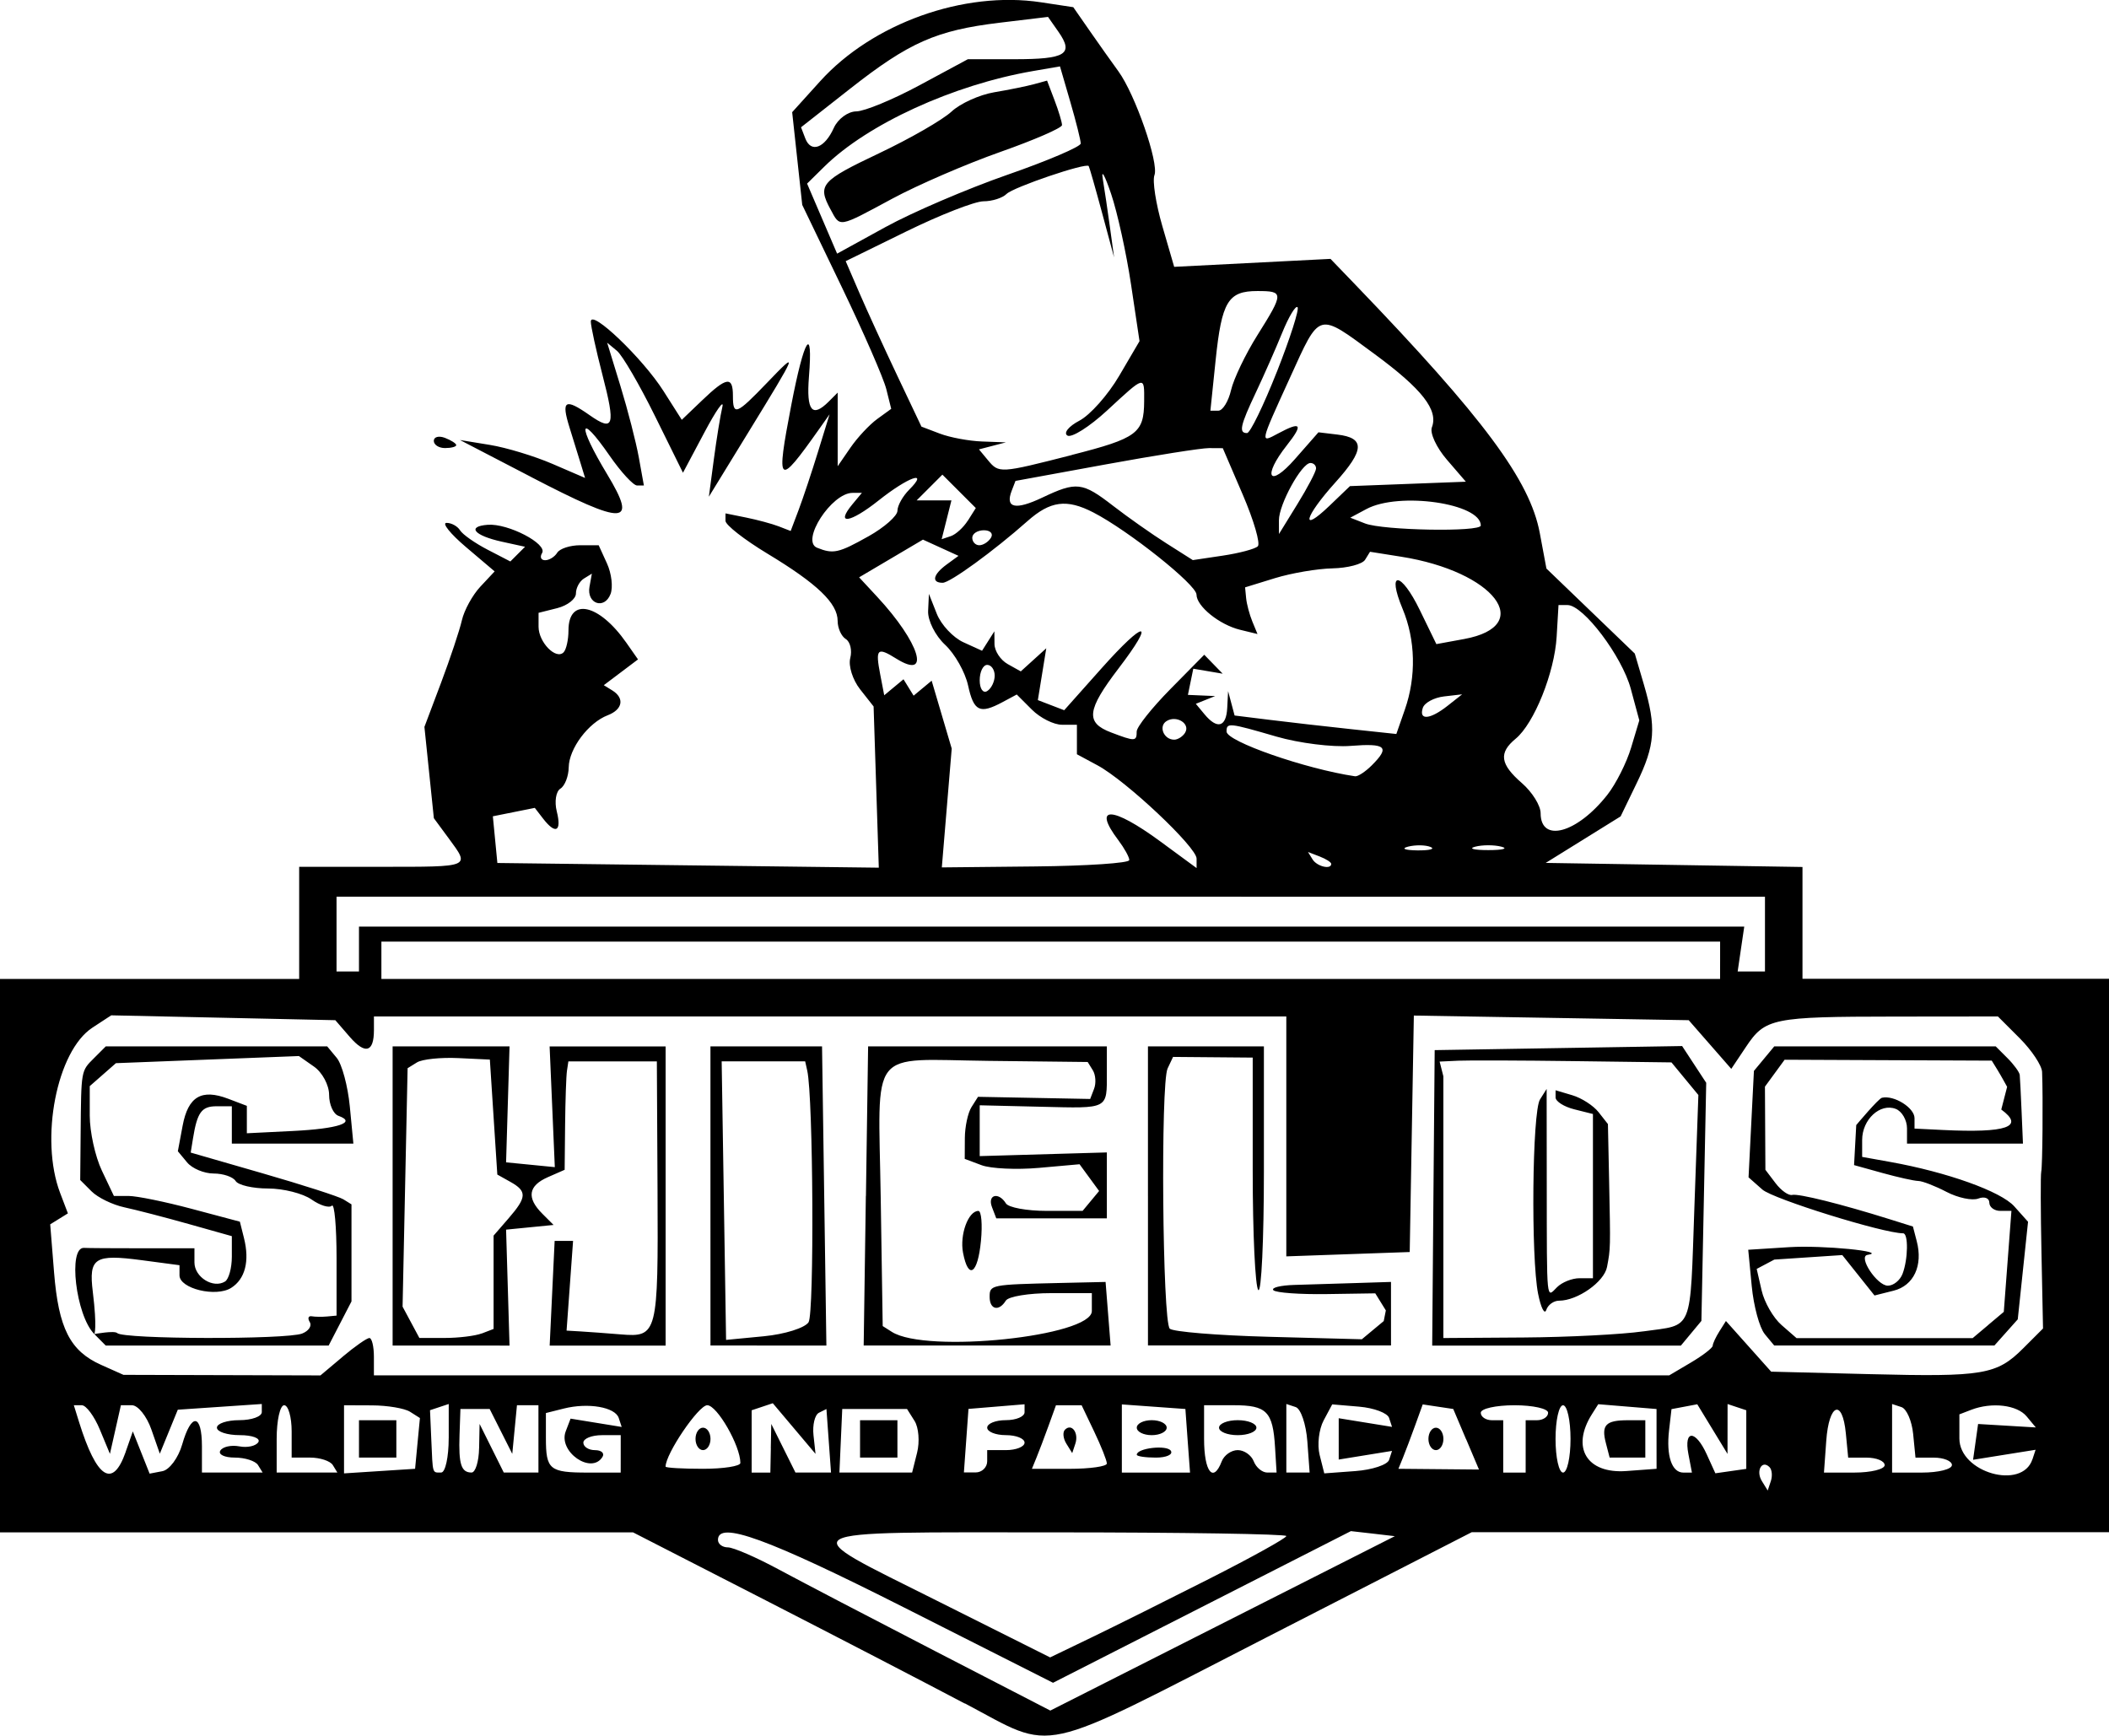
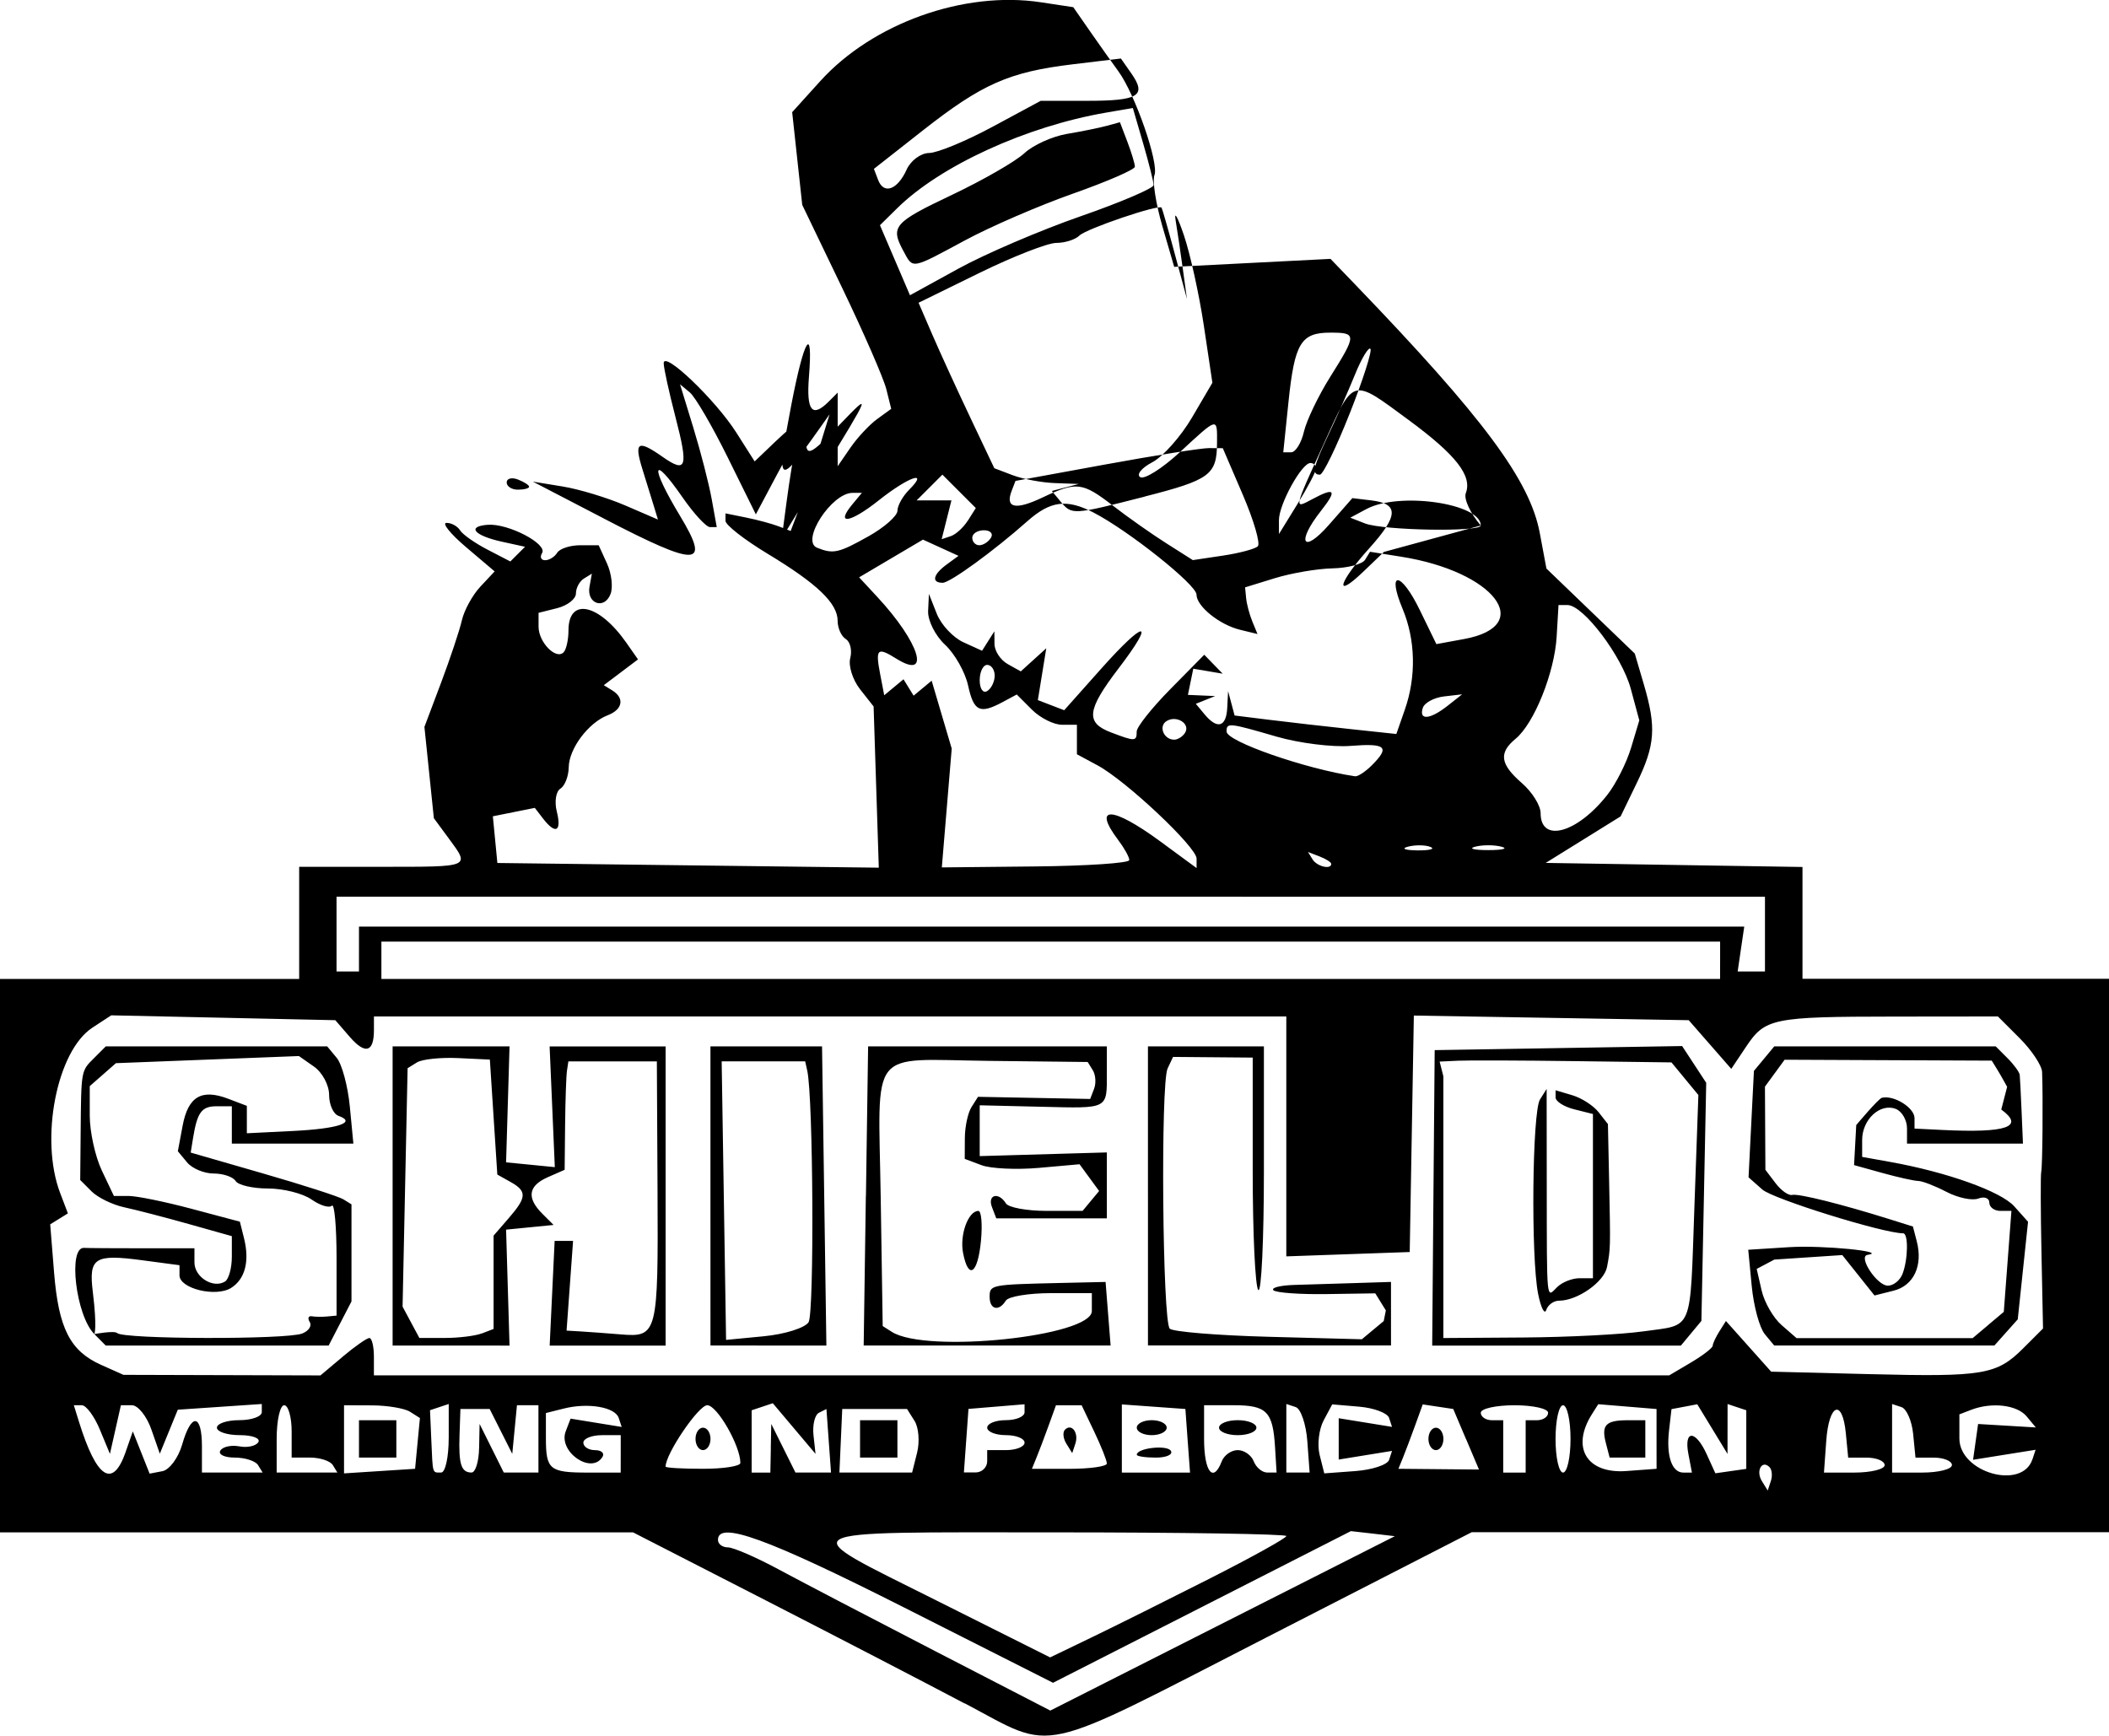
<svg xmlns="http://www.w3.org/2000/svg" xmlns:ns1="http://www.inkscape.org/namespaces/inkscape" xmlns:ns2="http://sodipodi.sourceforge.net/DTD/sodipodi-0.dtd" width="74.612mm" height="61.413mm" viewBox="0 0 74.612 61.413" version="1.1" id="svg10335" xml:space="preserve" ns1:version="1.2.1 (9c6d41e410, 2022-07-14)">
  <ns2:namedview id="namedview10337" pagecolor="#ffffff" bordercolor="#000000" borderopacity="0.25" ns1:showpageshadow="2" ns1:pageopacity="0.0" ns1:pagecheckerboard="0" ns1:deskcolor="#d1d1d1" ns1:document-units="mm" showgrid="false" ns1:zoom="2.1165587" ns1:cx="56.223341" ns1:cy="161.81928" ns1:window-width="1920" ns1:window-height="1001" ns1:window-x="-9" ns1:window-y="-9" ns1:window-maximized="1" ns1:current-layer="layer1" />
  <defs id="defs10332" />
  <g ns1:label="Layer 1" ns1:groupmode="layer" id="layer1" transform="translate(-70.887,-98.092)">
-     <path style="fill:#000000;stroke-width:0.265" d="m 105.018,158.364 c -1.382,-0.731 -4.588,-2.393 -7.124,-3.693 l -4.611,-2.363 H 82.085 70.887 v -9.79 -9.79 h 5.292 5.292 v -1.984 -1.984 h 2.91 c 3.19,0 3.137,0.022 2.383,-1.003 l -0.528,-0.717 -0.167,-1.615 -0.167,-1.615 0.588,-1.56 c 0.323,-0.858 0.655,-1.853 0.737,-2.211 0.082,-0.358 0.376,-0.894 0.654,-1.191 l 0.505,-0.54 -1.009,-0.856 c -0.555,-0.471 -0.867,-0.858 -0.694,-0.86 0.173,-0.002 0.389,0.116 0.48,0.263 0.091,0.147 0.528,0.454 0.972,0.684 l 0.807,0.418 0.26,-0.26 0.26,-0.26 -0.817,-0.179 c -0.986,-0.217 -1.259,-0.542 -0.501,-0.599 0.72,-0.054 2.121,0.676 1.92,1.001 -0.086,0.139 -0.037,0.253 0.108,0.253 0.146,0 0.338,-0.119 0.428,-0.265 0.09,-0.146 0.457,-0.265 0.815,-0.265 h 0.652 l 0.294,0.645 c 0.162,0.355 0.218,0.841 0.126,1.08 -0.217,0.566 -0.854,0.346 -0.745,-0.258 l 0.084,-0.462 -0.282,0.174 c -0.155,0.096 -0.282,0.333 -0.282,0.527 0,0.194 -0.298,0.427 -0.661,0.519 l -0.661,0.166 v 0.492 c 0,0.548 0.614,1.178 0.884,0.907 0.096,-0.096 0.174,-0.445 0.174,-0.776 0,-1.181 1.076,-0.952 2.048,0.436 l 0.412,0.589 -0.605,0.456 -0.605,0.456 0.301,0.186 c 0.441,0.273 0.367,0.675 -0.162,0.878 -0.682,0.261 -1.37,1.179 -1.38,1.841 -0.005,0.319 -0.138,0.659 -0.295,0.756 -0.157,0.097 -0.215,0.461 -0.127,0.809 0.178,0.71 -0.041,0.825 -0.484,0.252 l -0.294,-0.381 -0.742,0.149 -0.742,0.149 0.08,0.826 0.08,0.826 6.747,0.083 6.747,0.083 -0.092,-2.852 -0.092,-2.852 -0.478,-0.607 c -0.263,-0.334 -0.419,-0.831 -0.348,-1.104 0.071,-0.273 2.6e-4,-0.576 -0.158,-0.674 -0.158,-0.098 -0.288,-0.386 -0.288,-0.641 0,-0.626 -0.719,-1.315 -2.488,-2.383 -0.814,-0.492 -1.48,-1.012 -1.48,-1.158 v -0.264 l 0.728,0.147 c 0.4,0.081 0.919,0.221 1.153,0.311 l 0.425,0.165 0.28,-0.741 c 0.154,-0.408 0.464,-1.337 0.688,-2.064 l 0.408,-1.323 -0.374,0.529 c -1.459,2.063 -1.529,2.001 -0.98,-0.86 0.457,-2.378 0.775,-2.883 0.624,-0.992 -0.095,1.199 0.113,1.459 0.699,0.873 l 0.318,-0.318 v 1.302 1.302 l 0.45,-0.654 c 0.247,-0.36 0.674,-0.816 0.947,-1.015 l 0.497,-0.361 -0.174,-0.698 c -0.096,-0.384 -0.804,-2.007 -1.574,-3.608 l -1.4,-2.91 -0.178,-1.64 -0.178,-1.64 0.988,-1.093 c 1.853,-2.051 5.085,-3.208 7.807,-2.796 l 1.15,0.174 0.592,0.852 c 0.325,0.468 0.777,1.105 1.003,1.415 0.594,0.814 1.44,3.249 1.277,3.675 -0.077,0.2 0.049,1.012 0.279,1.804 l 0.419,1.441 2.765,-0.141 2.765,-0.141 0.874,0.908 c 4.542,4.72 6.182,6.929 6.53,8.79 l 0.235,1.258 1.563,1.504 1.563,1.504 0.32,1.089 c 0.447,1.524 0.403,2.144 -0.251,3.494 l -0.57,1.178 -1.325,0.823 -1.325,0.823 4.542,0.072 4.542,0.072 v 1.978 1.978 h 5.424 5.424 v 9.79 9.79 h -11.275 -11.275 l -7.225,3.704 c -8.301,4.256 -7.457,4.071 -10.706,2.352 z m 14.437,-6.012 -0.776,-0.088 -5.269,2.683 -5.269,2.683 -5.262,-2.66 c -4.843,-2.448 -6.592,-3.084 -6.592,-2.396 0,0.146 0.157,0.265 0.35,0.265 0.192,0 0.996,0.348 1.786,0.774 0.79,0.426 3.278,1.725 5.529,2.887 l 4.093,2.113 6.094,-3.085 6.094,-3.085 z m -5.772,1.591 c 1.492,-0.756 2.712,-1.433 2.712,-1.505 0,-0.071 -3.691,-0.13 -8.202,-0.13 -9.569,0 -9.3,-0.156 -4.176,2.41 l 4.021,2.014 1.467,-0.707 c 0.807,-0.389 2.687,-1.326 4.179,-2.082 z m 19.805,-3.944 c -0.269,-0.269 -0.491,0.136 -0.27,0.493 l 0.207,0.335 0.111,-0.334 c 0.061,-0.184 0.04,-0.406 -0.048,-0.494 z m -58.157,-0.535 0.255,-0.728 0.297,0.747 0.297,0.747 0.453,-0.087 c 0.249,-0.048 0.564,-0.473 0.699,-0.945 0.324,-1.131 0.699,-1.094 0.699,0.068 v 0.926 h 1.074 1.074 l -0.164,-0.265 c -0.09,-0.146 -0.461,-0.265 -0.825,-0.265 -0.364,0 -0.592,-0.112 -0.508,-0.248 0.084,-0.137 0.387,-0.203 0.672,-0.149 0.285,0.055 0.587,-0.012 0.672,-0.149 0.084,-0.137 -0.211,-0.248 -0.656,-0.248 -0.445,0 -0.809,-0.119 -0.809,-0.265 0,-0.146 0.357,-0.265 0.794,-0.265 0.437,0 0.794,-0.129 0.794,-0.286 v -0.286 l -1.486,0.101 -1.486,0.101 -0.318,0.778 -0.318,0.778 -0.299,-0.857 c -0.164,-0.471 -0.474,-0.857 -0.688,-0.857 h -0.39 l -0.194,0.86 -0.194,0.86 -0.357,-0.86 c -0.196,-0.473 -0.484,-0.86 -0.638,-0.86 h -0.282 l 0.185,0.595 c 0.624,2.002 1.19,2.366 1.649,1.058 z m 7.33,0.463 c -0.09,-0.146 -0.454,-0.265 -0.809,-0.265 H 81.205 V 148.736 c 0,-0.509 -0.119,-0.926 -0.265,-0.926 -0.146,0 -0.265,0.536 -0.265,1.191 v 1.191 h 1.074 1.074 z m 2.996,-0.766 0.086,-0.898 -0.35,-0.222 c -0.193,-0.122 -0.797,-0.224 -1.343,-0.226 l -0.992,-0.004 v 1.205 1.205 l 1.257,-0.081 1.257,-0.081 z m -2.07,-0.16 v -0.661 h 0.661 0.661 v 0.661 0.661 h -0.661 -0.661 z m 3.175,-0.022 v -1.213 l -0.331,0.11 -0.331,0.11 0.045,1.036 c 0.055,1.254 0.029,1.168 0.351,1.168 0.146,0 0.265,-0.546 0.265,-1.213 z m 1.075,0.353 0.017,-0.86 0.428,0.86 0.428,0.86 h 0.613 0.613 v -1.191 -1.191 H 89.557 89.176 l -0.083,0.86 -0.083,0.86 -0.4,-0.794 -0.4,-0.794 h -0.517 -0.517 l -0.032,0.926 c -0.035,1.032 0.059,1.323 0.426,1.323 0.137,0 0.257,-0.387 0.266,-0.86 z m 5.01,0.198 v -0.661 h -0.661 c -0.364,0 -0.661,0.119 -0.661,0.265 0,0.146 0.186,0.265 0.412,0.265 0.227,0 0.346,0.108 0.264,0.24 -0.394,0.637 -1.576,-0.187 -1.3,-0.906 l 0.172,-0.449 0.904,0.147 0.904,0.147 -0.104,-0.317 c -0.127,-0.386 -1.081,-0.55 -1.942,-0.334 l -0.635,0.159 v 0.877 c 0,1.129 0.122,1.23 1.499,1.23 h 1.147 z m 4.233,0.322 c 0,-0.608 -0.823,-2.042 -1.172,-2.042 -0.308,0 -1.474,1.718 -1.474,2.172 0,0.042 0.595,0.077 1.323,0.077 0.728,0 1.323,-0.093 1.323,-0.207 z m -1.587,-0.851 c 0,-0.218 0.119,-0.397 0.265,-0.397 0.146,0 0.265,0.179 0.265,0.397 0,0.218 -0.119,0.397 -0.265,0.397 -0.146,0 -0.265,-0.179 -0.265,-0.397 z m 2.663,0.331 0.017,-0.86 0.428,0.86 0.428,0.86 h 0.629 0.629 l -0.081,-1.124 -0.081,-1.124 -0.265,0.132 c -0.146,0.073 -0.232,0.43 -0.193,0.794 l 0.072,0.661 -0.756,-0.896 -0.756,-0.896 -0.374,0.125 -0.374,0.125 v 1.102 1.102 l 0.331,8e-5 0.331,8e-5 0.017,-0.86 z m 5.176,0.157 c 0.097,-0.386 0.057,-0.892 -0.09,-1.124 l -0.266,-0.422 h -1.146 -1.146 l -0.05,1.124 -0.05,1.124 h 1.286 1.286 z m -2.018,-0.488 v -0.661 h 0.661 0.661 v 0.661 0.661 h -0.661 -0.661 z m 4.498,0.794 v -0.397 h 0.661 c 0.364,0 0.661,-0.119 0.661,-0.265 0,-0.146 -0.298,-0.265 -0.661,-0.265 -0.364,0 -0.661,-0.119 -0.661,-0.265 0,-0.146 0.298,-0.265 0.661,-0.265 0.364,0 0.661,-0.126 0.661,-0.281 v -0.281 l -0.992,0.082 -0.992,0.082 -0.081,1.124 -0.081,1.124 h 0.412 c 0.227,0 0.412,-0.179 0.412,-0.397 z m 4.233,0.075 c 0,-0.104 -0.201,-0.61 -0.446,-1.124 l -0.446,-0.935 h -0.454 -0.454 l -0.263,0.728 c -0.145,0.4 -0.336,0.906 -0.426,1.124 l -0.162,0.397 h 1.326 c 0.729,0 1.326,-0.085 1.326,-0.189 z m -1.433,-0.701 c -0.114,-0.184 -0.136,-0.407 -0.048,-0.494 0.237,-0.237 0.495,0.111 0.367,0.495 l -0.111,0.334 z m 4.293,-0.102 -0.081,-1.124 -1.124,-0.081 -1.124,-0.081 v 1.206 1.206 h 1.206 1.206 z m -1.801,0.494 c 0,-0.235 1.07,-0.358 1.206,-0.138 0.082,0.132 -0.157,0.24 -0.529,0.24 -0.372,0 -0.677,-0.046 -0.677,-0.101 z m 0,-0.957 c 0,-0.146 0.238,-0.265 0.529,-0.265 0.291,0 0.529,0.119 0.529,0.265 0,0.146 -0.238,0.265 -0.529,0.265 -0.291,0 -0.529,-0.119 -0.529,-0.265 z m 3.006,1.191 c 0.084,-0.218 0.338,-0.397 0.566,-0.397 0.227,0 0.482,0.179 0.566,0.397 0.084,0.218 0.3,0.397 0.48,0.397 h 0.328 l -0.054,-0.891 c -0.077,-1.272 -0.293,-1.491 -1.468,-1.491 h -1.043 v 1.191 c 0,1.168 0.324,1.579 0.625,0.794 z m -0.096,-1.191 c 0,-0.146 0.298,-0.265 0.661,-0.265 0.364,0 0.661,0.119 0.661,0.265 0,0.146 -0.298,0.265 -0.661,0.265 -0.364,0 -0.661,-0.119 -0.661,-0.265 z m 3.124,0.484 c -0.045,-0.607 -0.23,-1.153 -0.412,-1.213 l -0.331,-0.109 v 1.213 1.213 h 0.412 0.412 z m 2.892,0.655 0.104,-0.317 -0.943,0.153 -0.943,0.153 v -0.731 -0.731 l 0.943,0.153 0.943,0.153 -0.104,-0.317 c -0.057,-0.174 -0.534,-0.353 -1.058,-0.398 l -0.954,-0.081 -0.304,0.569 c -0.167,0.313 -0.231,0.862 -0.141,1.22 l 0.164,0.652 1.095,-0.081 c 0.602,-0.044 1.142,-0.224 1.199,-0.398 z m 2.724,-0.728 -0.454,-1.072 -0.54,-0.081 -0.54,-0.081 -0.268,0.742 c -0.148,0.408 -0.341,0.921 -0.43,1.139 l -0.162,0.397 1.425,0.013 1.425,0.013 -0.454,-1.072 z m -1.332,-0.013 c 0,-0.218 0.119,-0.397 0.265,-0.397 0.146,0 0.265,0.179 0.265,0.397 0,0.218 -0.119,0.397 -0.265,0.397 -0.146,0 -0.265,-0.179 -0.265,-0.397 z m 3.44,0.265 v -0.926 h 0.397 c 0.218,0 0.397,-0.119 0.397,-0.265 0,-0.146 -0.536,-0.265 -1.191,-0.265 -0.655,0 -1.191,0.119 -1.191,0.265 0,0.146 0.179,0.265 0.397,0.265 h 0.397 v 0.926 0.926 h 0.397 0.397 z m 1.587,-0.265 c 0,-0.655 -0.119,-1.191 -0.265,-1.191 -0.146,0 -0.265,0.536 -0.265,1.191 0,0.655 0.119,1.191 0.265,1.191 0.146,0 0.265,-0.536 0.265,-1.191 z m 3.043,0 v -1.058 l -1.031,-0.085 -1.031,-0.085 -0.221,0.349 c -0.751,1.184 -0.187,2.118 1.216,2.015 l 1.068,-0.079 z m -1.792,0.148 c -0.168,-0.641 -0.006,-0.809 0.778,-0.809 h 0.617 v 0.661 0.661 h -0.631 -0.631 z m 2.918,0.382 c -0.164,-0.86 0.254,-0.853 0.648,0.012 l 0.307,0.674 0.547,-0.078 0.547,-0.078 v -1.037 -1.037 l -0.331,-0.11 -0.331,-0.11 -0.001,0.882 -0.001,0.882 -0.535,-0.878 -0.535,-0.878 -0.456,0.086 -0.456,0.086 -0.086,0.748 c -0.104,0.906 0.096,1.497 0.505,1.497 h 0.304 l -0.126,-0.661 z m 6.944,0.397 c 0,-0.146 -0.29,-0.265 -0.645,-0.265 h -0.645 l -0.083,-0.86 c -0.12,-1.24 -0.598,-1.058 -0.693,0.265 l -0.081,1.124 h 1.074 c 0.59,0 1.074,-0.119 1.074,-0.265 z m 2.381,0 c 0,-0.146 -0.29,-0.265 -0.645,-0.265 h -0.645 l -0.083,-0.84 c -0.046,-0.462 -0.232,-0.888 -0.414,-0.948 l -0.331,-0.109 v 1.213 1.213 h 1.058 c 0.582,0 1.058,-0.119 1.058,-0.265 z m 2.848,-0.205 0.111,-0.338 -1.106,0.177 -1.106,0.177 0.089,-0.633 0.089,-0.633 1.021,0.061 1.021,0.061 -0.326,-0.392 c -0.337,-0.406 -1.23,-0.512 -1.959,-0.232 l -0.419,0.161 v 0.854 c 0,1.205 2.221,1.838 2.584,0.736 z m -59.782,-3.631 c 0.432,-0.364 0.858,-0.661 0.946,-0.661 0.088,0 0.16,0.298 0.16,0.661 v 0.661 h 22.912 22.912 l 0.768,-0.454 c 0.423,-0.25 0.77,-0.518 0.772,-0.595 0.002,-0.078 0.109,-0.306 0.236,-0.508 l 0.232,-0.367 0.8,0.896 0.8,0.896 3.49,0.088 c 4.027,0.101 4.49,0.023 5.433,-0.92 l 0.695,-0.695 -0.055,-2.676 c -0.03,-1.472 -0.034,-2.765 -0.008,-2.874 0.045,-0.188 0.066,-2.635 0.03,-3.526 -0.009,-0.229 -0.365,-0.765 -0.79,-1.191 l -0.773,-0.773 -3.658,0.004 c -4.32,0.004 -4.576,0.056 -5.254,1.071 l -0.521,0.779 -0.753,-0.861 -0.753,-0.861 -4.862,-0.082 -4.862,-0.082 -0.073,4.183 -0.073,4.183 -2.183,0.077 -2.183,0.077 v -4.244 -4.244 H 100.255 84.116 v 0.485 c 0,0.784 -0.307,0.87 -0.855,0.238 l -0.511,-0.591 -3.964,-0.086 -3.964,-0.086 -0.667,0.437 c -1.26,0.825 -1.867,3.938 -1.141,5.847 l 0.275,0.723 -0.313,0.194 -0.313,0.194 0.136,1.695 c 0.159,1.982 0.566,2.785 1.661,3.275 l 0.794,0.355 3.485,0.01 3.485,0.01 0.786,-0.661 z m -8.786,-0.802 c -0.653,-0.653 -0.94,-3.089 -0.36,-3.048 0.109,0.008 1.032,0.014 2.051,0.014 H 77.766 v 0.501 c 0,0.52 0.663,0.934 1.082,0.675 0.132,-0.082 0.241,-0.476 0.241,-0.877 v -0.728 l -1.521,-0.428 c -0.837,-0.236 -1.863,-0.502 -2.281,-0.592 -0.418,-0.09 -0.94,-0.344 -1.161,-0.565 l -0.401,-0.401 0.015,-1.636 c 0.02,-2.27 0.01,-2.213 0.473,-2.676 l 0.416,-0.416 h 3.917 3.917 l 0.337,0.406 c 0.185,0.223 0.393,0.997 0.463,1.72 l 0.126,1.314 h -2.15 -2.15 v -0.661 -0.661 h -0.537 c -0.534,0 -0.688,0.211 -0.839,1.15 l -0.079,0.489 2.557,0.738 c 1.406,0.406 2.686,0.818 2.844,0.916 l 0.287,0.178 v 1.717 1.717 l -0.404,0.781 -0.404,0.781 h -3.943 -3.943 z m 7.356,-0.019 c 0.229,-0.088 0.349,-0.27 0.267,-0.403 -0.083,-0.134 -0.052,-0.226 0.068,-0.206 0.12,0.021 0.367,0.024 0.549,0.007 l 0.331,-0.031 v -2.028 c 0,-1.116 -0.075,-1.953 -0.167,-1.861 -0.092,0.092 -0.416,-0.007 -0.72,-0.22 -0.304,-0.213 -0.996,-0.388 -1.537,-0.388 -0.541,0 -1.057,-0.119 -1.147,-0.265 -0.09,-0.146 -0.44,-0.265 -0.777,-0.265 -0.337,0 -0.761,-0.177 -0.94,-0.394 l -0.327,-0.394 0.169,-0.903 c 0.194,-1.033 0.667,-1.313 1.613,-0.954 l 0.659,0.251 v 0.485 0.485 l 1.631,-0.081 c 1.599,-0.079 2.267,-0.302 1.61,-0.536 -0.182,-0.065 -0.331,-0.399 -0.331,-0.743 0,-0.343 -0.24,-0.793 -0.534,-0.998 l -0.534,-0.374 -3.237,0.126 -3.237,0.126 -0.463,0.406 -0.463,0.406 v 1.043 c 0,0.574 0.192,1.448 0.427,1.943 l 0.427,0.9 h 0.522 c 0.287,0 1.29,0.205 2.228,0.455 l 1.707,0.455 0.146,0.583 c 0.204,0.814 0.04,1.448 -0.455,1.76 -0.539,0.339 -1.827,0.026 -1.827,-0.445 v -0.358 l -1.332,-0.177 c -1.673,-0.222 -1.883,-0.086 -1.735,1.12 0.16,1.31 0.054,1.493 0.054,1.493 0,0 0.712,-0.132 0.809,-0.035 0.22,0.22 5.979,0.235 6.547,0.016 z m -6.062,-0.369 c -0.218,0 0.218,0 0,0 z m 9.26,-4.498 v -5.291 l 2.068,1.8e-4 2.068,1.9e-4 -0.061,2.051 -0.061,2.051 0.862,0.085 0.862,0.085 -0.092,-2.135 -0.092,-2.135 h 2.052 2.052 v 5.292 5.292 l -2.051,5.3e-4 -2.051,5.3e-4 0.088,-1.853 0.088,-1.853 h 0.326 0.326 l -0.115,1.587 -0.115,1.587 0.495,0.029 c 0.272,0.016 0.912,0.063 1.421,0.105 1.3,0.107 1.328,-0.003 1.302,-5.095 l -0.024,-4.564 H 92.56 90.995 l -0.05,0.331 c -0.027,0.182 -0.057,1.045 -0.066,1.918 l -0.016,1.587 -0.595,0.261 c -0.693,0.304 -0.758,0.729 -0.196,1.291 l 0.399,0.399 -0.84,0.083 -0.84,0.083 0.061,2.051 0.061,2.051 -2.068,-2.7e-4 -2.068,-2.6e-4 v -5.291 z m 3.153,4.867 0.419,-0.161 v -1.651 -1.651 l 0.529,-0.61 c 0.649,-0.748 0.66,-0.959 0.066,-1.291 l -0.463,-0.259 -0.132,-2.034 -0.132,-2.034 -1.122,-0.053 c -0.617,-0.029 -1.272,0.039 -1.455,0.152 l -0.333,0.206 -0.089,4.218 -0.089,4.218 0.297,0.554 0.297,0.554 h 0.895 c 0.492,0 1.083,-0.072 1.314,-0.161 z m 8.091,-4.866 v -5.292 h 1.974 1.974 l 0.077,5.292 0.077,5.292 -2.05,-2.7e-4 -2.051,-2.8e-4 z m 3.471,4.468 c 0.205,-0.314 0.166,-7.954 -0.046,-8.9 l -0.074,-0.331 -1.477,-2.6e-4 -1.477,-2.6e-4 0.078,4.928 0.078,4.928 1.34,-0.129 c 0.737,-0.071 1.447,-0.294 1.579,-0.496 z m 2.03,-4.468 0.077,-5.292 h 4.223 4.223 v 0.926 c 0,1.311 0.083,1.268 -2.315,1.21 l -2.183,-0.052 v 0.899 0.899 l 2.249,-0.065 2.249,-0.065 v 1.166 1.166 h -1.956 -1.956 l -0.152,-0.397 c -0.169,-0.441 0.235,-0.549 0.493,-0.132 0.09,0.146 0.737,0.265 1.438,0.265 h 1.275 l 0.292,-0.352 0.292,-0.352 -0.346,-0.473 -0.346,-0.473 -1.436,0.128 c -0.79,0.07 -1.704,0.028 -2.031,-0.095 l -0.595,-0.223 0.004,-0.734 c 0.002,-0.404 0.108,-0.898 0.235,-1.098 l 0.231,-0.364 1.984,0.038 1.984,0.038 0.138,-0.36 c 0.076,-0.198 0.056,-0.492 -0.044,-0.654 l -0.182,-0.294 -3.514,-0.04 c -4.286,-0.049 -3.892,-0.552 -3.808,4.856 l 0.07,4.527 0.326,0.207 c 1.215,0.772 7.073,0.16 7.073,-0.739 v -0.633 h -1.44 c -0.792,0 -1.513,0.119 -1.603,0.265 -0.244,0.395 -0.573,0.319 -0.573,-0.132 0,-0.429 0.037,-0.436 2.47,-0.492 l 1.632,-0.037 0.089,1.124 0.089,1.124 -4.368,2.6e-4 -4.368,2.6e-4 0.077,-5.292 z m 9.977,-8e-4 v -5.292 l 2.051,1.5e-4 2.051,1.6e-4 v 4.41 c 0,2.425 -0.089,4.32 -0.198,4.211 -0.109,-0.109 -0.198,-2.004 -0.198,-4.211 v -4.013 l -1.409,-0.012 -1.409,-0.012 -0.193,0.409 c -0.252,0.534 -0.182,8.947 0.076,9.206 0.109,0.109 1.683,0.239 3.497,0.287 l 3.299,0.088 0.387,-0.322 0.387,-0.322 0.075,-0.377 -0.187,-0.302 -0.187,-0.302 -1.721,0.026 c -0.947,0.014 -1.794,-0.047 -1.883,-0.136 -0.089,-0.089 0.245,-0.173 0.743,-0.188 0.497,-0.015 1.469,-0.044 2.16,-0.066 l 1.257,-0.04 2.6e-4,1.124 2.6e-4,1.124 -4.299,-2.5e-4 -4.299,-2.4e-4 v -5.292 z m 10.099,0.067 0.045,-5.226 4.377,-0.072 4.377,-0.072 0.426,0.65 0.426,0.65 -0.085,4.212 -0.085,4.212 -0.363,0.437 -0.363,0.437 -4.399,3e-5 -4.399,2e-5 z m 7.426,4.725 c 1.793,-0.255 1.647,0.102 1.808,-4.421 l 0.14,-3.942 -0.476,-0.577 -0.476,-0.577 -3.44,-0.045 c -1.892,-0.025 -3.737,-0.031 -4.101,-0.015 l -0.661,0.031 0.132,0.521 v 4.63 4.63 l 2.844,-0.019 c 1.564,-0.011 3.468,-0.108 4.229,-0.217 z m -3.721,-1.323 c -0.259,-1.296 -0.21,-6.448 0.066,-6.883 l 0.235,-0.372 0.004,3.415 c 0.005,4.206 -0.018,3.982 0.364,3.6 0.175,-0.175 0.532,-0.318 0.794,-0.318 h 0.476 v -2.905 -2.905 l -0.661,-0.166 c -0.364,-0.091 -0.661,-0.28 -0.661,-0.42 v -0.254 l 0.595,0.177 c 0.327,0.097 0.744,0.366 0.926,0.598 l 0.331,0.421 0.042,2 c 0.05,2.413 0.051,2.397 -0.074,3.057 -0.1,0.527 -1.045,1.192 -1.696,1.192 -0.19,0 -0.394,0.147 -0.453,0.327 -0.06,0.18 -0.189,-0.073 -0.287,-0.562 z m 8.017,1.417 c -0.185,-0.223 -0.392,-0.985 -0.46,-1.694 l -0.124,-1.288 1.452,-0.092 c 1.173,-0.075 3.533,0.158 2.769,0.273 -0.349,0.053 0.334,1.09 0.718,1.09 0.198,0 0.432,-0.188 0.52,-0.419 0.197,-0.514 0.211,-1.434 0.021,-1.434 -0.7,0 -4.6,-1.213 -4.98,-1.548 l -0.489,-0.432 0.095,-1.883 0.095,-1.883 0.36,-0.434 0.36,-0.434 h 3.917 3.917 l 0.416,0.416 c 0.229,0.229 0.424,0.497 0.434,0.595 0.01,0.099 0.04,0.686 0.066,1.304 l 0.048,1.125 -2.051,-2e-4 -2.051,-8e-5 v -0.537 c 0,-0.296 -0.18,-0.607 -0.4,-0.691 -0.552,-0.212 -1.187,0.376 -1.187,1.099 v 0.6 l 0.992,0.178 c 2.012,0.361 3.916,1.042 4.39,1.572 l 0.487,0.545 -0.182,1.726 -0.182,1.726 -0.413,0.463 -0.413,0.463 h -3.895 -3.895 l -0.337,-0.406 z m 7.907,-0.322 0.55,-0.463 0.135,-1.786 0.135,-1.786 h -0.391 c -0.215,1.2e-4 -0.391,-0.132 -0.391,-0.293 0,-0.161 -0.175,-0.226 -0.389,-0.144 -0.214,0.082 -0.72,-0.024 -1.124,-0.235 -0.405,-0.211 -0.855,-0.385 -1,-0.387 -0.146,-0.002 -0.716,-0.129 -1.268,-0.282 l -1.004,-0.279 0.077,-1.416 c 0,0 0.785,-0.939 0.91,-0.967 0.43,-0.098 1.152,0.355 1.152,0.722 v 0.369 l 0.992,0.049 c 2.276,0.111 2.914,-0.111 2.077,-0.723 v 0 l 0.207,-0.803 c 0,0 -0.224,-0.41 -0.338,-0.593 l -0.206,-0.334 -3.664,-0.016 -3.664,-0.016 -0.348,0.476 -0.348,0.476 0.008,1.471 0.008,1.471 0.359,0.473 c 0.197,0.26 0.461,0.447 0.587,0.416 0.221,-0.055 1.742,0.324 3.441,0.857 l 0.832,0.261 0.135,0.518 c 0.226,0.864 -0.105,1.573 -0.818,1.752 l -0.676,0.17 -0.57,-0.715 -0.57,-0.715 -1.202,0.08 -1.202,0.08 -0.624,0.33 0.174,0.761 c 0.096,0.419 0.412,0.969 0.704,1.224 l 0.531,0.463 h 3.116 3.116 l 0.55,-0.463 z m -36.27,-2.554 c -0.122,-0.64 0.186,-1.48 0.543,-1.48 0.106,0 0.147,0.476 0.091,1.058 -0.112,1.178 -0.447,1.4 -0.634,0.422 z M 131.741,132.067 V 131.406 H 108.061 84.38 v 0.661 0.661 h 23.68 23.68 z m -48.154,-0.397 v -0.794 h 24.504 24.504 l -0.117,0.794 -0.116,0.794 h 0.483 0.483 v -1.323 -1.323 H 108.061 82.793 v 1.323 1.323 h 0.397 0.397 z m 27.252,-3.15 c 0,-0.104 -0.175,-0.419 -0.388,-0.702 -0.93,-1.23 -0.225,-1.211 1.477,0.038 l 1.292,0.949 v -0.335 c 0,-0.407 -2.495,-2.756 -3.506,-3.3 l -0.728,-0.392 v -0.522 -0.522 h -0.529 c -0.291,0 -0.77,-0.241 -1.064,-0.535 l -0.535,-0.535 -0.506,0.271 c -0.804,0.43 -1.015,0.327 -1.216,-0.589 -0.103,-0.473 -0.47,-1.122 -0.815,-1.443 -0.345,-0.32 -0.614,-0.856 -0.599,-1.191 l 0.028,-0.608 0.279,0.705 c 0.154,0.388 0.577,0.84 0.94,1.006 l 0.661,0.301 0.218,-0.344 0.218,-0.344 0.004,0.45 c 0.002,0.247 0.212,0.566 0.467,0.709 l 0.463,0.259 0.451,-0.409 0.451,-0.409 -0.149,0.917 -0.149,0.917 0.466,0.179 0.466,0.179 1.314,-1.475 c 1.562,-1.752 1.944,-1.753 0.607,-8e-4 -1.122,1.47 -1.174,1.916 -0.265,2.261 0.854,0.325 0.909,0.323 0.909,-0.033 0,-0.16 0.538,-0.837 1.195,-1.503 l 1.195,-1.212 0.326,0.335 0.326,0.335 -0.52,-0.088 -0.52,-0.088 -0.095,0.463 -0.095,0.463 0.482,0.021 0.482,0.021 -0.342,0.137 -0.342,0.137 0.308,0.371 c 0.45,0.543 0.768,0.454 0.803,-0.224 l 0.031,-0.595 0.115,0.431 0.115,0.431 1.244,0.154 c 0.684,0.085 1.971,0.232 2.861,0.327 l 1.617,0.173 0.301,-0.863 c 0.408,-1.169 0.378,-2.468 -0.08,-3.565 -0.574,-1.375 -0.062,-1.338 0.609,0.043 l 0.586,1.205 0.982,-0.18 c 2.544,-0.467 1.071,-2.391 -2.232,-2.913 l -1.097,-0.174 -0.175,0.283 c -0.096,0.156 -0.615,0.292 -1.152,0.304 -0.537,0.011 -1.453,0.167 -2.035,0.346 l -1.058,0.326 0.037,0.382 c 0.02,0.21 0.119,0.581 0.219,0.825 l 0.183,0.444 -0.616,-0.15 c -0.731,-0.178 -1.542,-0.833 -1.542,-1.245 0,-0.349 -2.412,-2.269 -3.651,-2.907 -0.944,-0.486 -1.52,-0.41 -2.331,0.309 -1.19,1.055 -2.737,2.18 -2.998,2.18 -0.407,0 -0.343,-0.292 0.14,-0.646 l 0.42,-0.307 -0.629,-0.287 -0.629,-0.287 -1.129,0.667 -1.129,0.667 0.642,0.692 c 1.502,1.618 1.916,2.961 0.673,2.185 -0.676,-0.422 -0.745,-0.354 -0.568,0.563 l 0.141,0.733 0.341,-0.283 0.341,-0.283 0.179,0.29 0.179,0.29 0.319,-0.265 0.319,-0.265 0.355,1.201 0.355,1.201 -0.175,2.102 -0.175,2.102 3.314,-0.034 c 1.823,-0.019 3.314,-0.119 3.314,-0.223 z m 7.144,0.136 c 0,-0.057 -0.185,-0.175 -0.411,-0.262 l -0.411,-0.158 0.162,0.262 c 0.155,0.251 0.66,0.372 0.66,0.158 z m 3.511,-0.599 c -0.179,-0.072 -0.536,-0.077 -0.794,-0.01 -0.257,0.067 -0.111,0.126 0.326,0.132 0.437,0.005 0.647,-0.05 0.468,-0.122 z m 2.509,-0.009 c -0.255,-0.067 -0.671,-0.067 -0.926,0 -0.255,0.067 -0.046,0.121 0.463,0.121 0.509,0 0.718,-0.054 0.463,-0.121 z m 3.747,-1.833 c 0.304,-0.386 0.683,-1.138 0.842,-1.669 l 0.29,-0.967 -0.301,-1.117 c -0.311,-1.153 -1.678,-2.963 -2.239,-2.963 h -0.318 l -0.066,1.119 c -0.075,1.273 -0.797,3.072 -1.45,3.61 -0.608,0.502 -0.552,0.9 0.222,1.572 0.364,0.316 0.661,0.794 0.661,1.062 0,1.065 1.29,0.712 2.358,-0.646 z m -8.33,-1.047 c 0.651,-0.651 0.504,-0.786 -0.754,-0.686 -0.643,0.051 -1.822,-0.097 -2.62,-0.329 -1.693,-0.492 -1.766,-0.5 -1.766,-0.179 0,0.35 2.796,1.324 4.545,1.583 0.099,0.015 0.367,-0.161 0.595,-0.389 z m -6.607,-1.153 c 0.196,-0.317 -0.302,-0.63 -0.654,-0.412 -0.296,0.183 -0.102,0.659 0.269,0.659 0.128,0 0.302,-0.111 0.386,-0.246 z m 9.287,-0.952 0.514,-0.405 -0.641,0.074 c -0.352,0.041 -0.69,0.223 -0.75,0.405 -0.148,0.45 0.255,0.416 0.877,-0.074 z m -16.023,-1.066 c 0,-0.21 -0.119,-0.381 -0.265,-0.381 -0.146,0 -0.265,0.245 -0.265,0.545 0,0.3 0.119,0.471 0.265,0.381 0.146,-0.09 0.265,-0.335 0.265,-0.545 z m 9.308,-4.576 c 0.099,-0.094 -0.139,-0.914 -0.529,-1.822 l -0.709,-1.65 -0.486,-0.003 c -0.267,-0.002 -1.917,0.259 -3.667,0.579 l -3.181,0.582 -0.137,0.356 c -0.232,0.605 0.136,0.685 1.084,0.235 1.215,-0.576 1.417,-0.553 2.514,0.296 0.518,0.4 1.362,0.995 1.877,1.321 l 0.936,0.594 1.058,-0.158 c 0.582,-0.087 1.139,-0.235 1.238,-0.329 z m -13.776,-0.352 c 0.566,-0.318 1.028,-0.726 1.028,-0.907 0,-0.181 0.187,-0.516 0.416,-0.745 0.717,-0.717 -0.032,-0.453 -1.082,0.381 -1.011,0.804 -1.547,0.882 -0.927,0.135 l 0.335,-0.403 h -0.332 c -0.741,0 -1.842,1.704 -1.254,1.941 0.573,0.231 0.763,0.189 1.816,-0.403 z m 4.336,0.049 c 0.09,-0.146 -0.022,-0.265 -0.249,-0.265 -0.227,0 -0.412,0.119 -0.412,0.265 0,0.146 0.112,0.265 0.249,0.265 0.137,0 0.323,-0.119 0.412,-0.265 z m -0.816,-0.607 0.28,-0.444 -0.591,-0.591 -0.591,-0.591 -0.455,0.455 -0.455,0.455 h 0.615 0.615 l -0.173,0.687 -0.173,0.687 0.323,-0.108 c 0.178,-0.059 0.449,-0.307 0.603,-0.551 z m 12.317,-1.84 c 0.005,-0.109 -0.085,-0.198 -0.199,-0.198 -0.31,0 -1.116,1.465 -1.114,2.025 l 0.001,0.488 0.652,-1.058 c 0.359,-0.582 0.656,-1.148 0.66,-1.257 z m 5.829,2.014 c 0,-0.785 -2.89,-1.202 -4.046,-0.583 l -0.572,0.306 0.523,0.204 c 0.636,0.248 4.095,0.31 4.095,0.072 z m -2.578,-1.472 2.049,-0.078 -0.671,-0.779 c -0.369,-0.428 -0.608,-0.943 -0.531,-1.144 0.235,-0.612 -0.344,-1.354 -2.02,-2.588 -2.039,-1.501 -1.923,-1.534 -3.004,0.839 -1.077,2.362 -1.066,2.313 -0.408,1.961 0.812,-0.435 0.89,-0.325 0.301,0.423 -0.877,1.115 -0.633,1.534 0.285,0.489 l 0.833,-0.949 0.668,0.08 c 0.985,0.118 0.968,0.542 -0.07,1.694 -1.101,1.223 -1.256,1.829 -0.212,0.829 l 0.729,-0.699 z m -11.888,-1.026 c 2.31,-0.59 2.549,-0.767 2.556,-1.896 0.005,-0.917 0.043,-0.927 -1.311,0.324 -0.626,0.578 -1.258,0.977 -1.405,0.887 -0.146,-0.09 0.045,-0.327 0.424,-0.526 0.38,-0.199 1.014,-0.913 1.409,-1.588 l 0.719,-1.226 -0.301,-2.011 c -0.166,-1.106 -0.483,-2.547 -0.705,-3.202 -0.222,-0.655 -0.354,-0.893 -0.294,-0.529 0.061,0.364 0.175,1.138 0.255,1.72 l 0.145,1.058 -0.428,-1.587 c -0.235,-0.873 -0.447,-1.613 -0.47,-1.644 -0.094,-0.127 -2.665,0.747 -2.906,0.987 -0.143,0.143 -0.51,0.26 -0.815,0.26 -0.305,0 -1.527,0.477 -2.716,1.059 l -2.16,1.059 0.485,1.124 c 0.267,0.618 0.87,1.935 1.34,2.927 l 0.855,1.803 0.652,0.248 c 0.358,0.136 1.031,0.262 1.494,0.278 l 0.843,0.031 -0.477,0.124 -0.477,0.124 0.311,0.375 c 0.398,0.479 0.415,0.478 2.978,-0.176 z m 7.251,-2.939 c 0.47,-1.19 0.799,-2.22 0.731,-2.288 -0.068,-0.068 -0.313,0.341 -0.544,0.909 -0.231,0.568 -0.65,1.517 -0.93,2.109 -0.555,1.173 -0.613,1.439 -0.311,1.436 0.109,-9e-4 0.583,-0.976 1.053,-2.166 z m -1.621,0.646 c 0.093,-0.4 0.512,-1.274 0.931,-1.941 0.941,-1.5 0.941,-1.564 1.8e-4,-1.564 -1.038,0 -1.261,0.37 -1.477,2.447 l -0.185,1.786 h 0.281 c 0.154,0 0.357,-0.327 0.45,-0.728 z m -7.909,-7.619 c 1.425,-0.496 2.591,-0.994 2.591,-1.106 0,-0.112 -0.165,-0.772 -0.367,-1.466 l -0.367,-1.262 -0.956,0.165 c -2.82,0.486 -5.856,1.877 -7.384,3.384 l -0.607,0.598 0.531,1.239 0.531,1.239 1.718,-0.944 c 0.945,-0.519 2.884,-1.35 4.309,-1.847 z m -6.264,1.221 c -0.462,-0.863 -0.34,-1.003 1.723,-1.982 1.098,-0.521 2.25,-1.184 2.56,-1.473 0.31,-0.289 0.989,-0.596 1.509,-0.684 0.52,-0.087 1.154,-0.216 1.409,-0.286 l 0.463,-0.127 0.265,0.696 c 0.146,0.383 0.264,0.778 0.264,0.878 -2.6e-4,0.1 -0.983,0.527 -2.183,0.95 -1.2,0.423 -2.921,1.167 -3.824,1.654 -1.931,1.04 -1.836,1.024 -2.185,0.373 z m 0.12,-2.879 c 0.144,-0.318 0.501,-0.581 0.794,-0.584 0.293,-0.003 1.301,-0.42 2.24,-0.926 l 1.708,-0.92 h 1.65 c 1.817,0 2.107,-0.181 1.555,-0.97 l -0.369,-0.527 -1.714,0.206 c -2.24,0.27 -3.2,0.694 -5.293,2.339 l -1.731,1.36 0.151,0.395 c 0.201,0.523 0.685,0.345 1.009,-0.373 z m -10.712,12.349 -2.514,-1.306 1.058,0.173 c 0.582,0.095 1.578,0.397 2.213,0.671 l 1.155,0.498 -0.141,-0.462 c -0.078,-0.254 -0.262,-0.849 -0.409,-1.322 -0.301,-0.966 -0.164,-1.05 0.712,-0.436 0.853,0.597 0.922,0.381 0.453,-1.425 -0.226,-0.874 -0.412,-1.723 -0.412,-1.888 0,-0.454 1.832,1.297 2.569,2.455 l 0.649,1.021 0.721,-0.69 c 0.865,-0.829 1.088,-0.862 1.088,-0.161 0,0.722 0.114,0.679 1.211,-0.463 1.12,-1.166 1.109,-1.136 -0.683,1.786 l -1.379,2.249 0.176,-1.323 c 0.097,-0.728 0.232,-1.561 0.301,-1.852 0.069,-0.291 -0.217,0.113 -0.634,0.899 l -0.759,1.428 -0.994,-2.013 c -0.547,-1.107 -1.15,-2.142 -1.341,-2.3 l -0.347,-0.288 0.47,1.534 c 0.259,0.844 0.551,1.98 0.65,2.526 l 0.179,0.992 h -0.241 c -0.132,0 -0.571,-0.476 -0.974,-1.058 -1.093,-1.577 -1.152,-1.109 -0.084,0.661 1.093,1.812 0.64,1.828 -2.694,0.095 z m -3.44,-1.277 c 0,-0.141 0.179,-0.188 0.397,-0.104 0.218,0.084 0.397,0.199 0.397,0.256 0,0.057 -0.179,0.104 -0.397,0.104 -0.218,0 -0.397,-0.115 -0.397,-0.256 z" id="path11557" ns2:nodetypes="cscccccccccsscccssscscsscccscsssscsssccsscscsscccsscssscccccccccssssssccscsscsssscccssccscccsscsssccccsscccsscccccccccccccsccccccsssssccccsssscsssscssscccccsscccssssssssscccccsscccsscsscsscssscccsccsccccccccccccccccccccssscccccccccccccccccssscccssssscccsscssccssssssssssscccccccccsccccccccccccccccccccccccccccccccsssssscccccsccsscccsscssscscscccccccccssssssssssssscsscsssssssscscccccccccccccccscsscsscccccsscccccsssssccsssssccccccsssssccccssccsscccccscscccccccccccccsscccsscsccssssscsscccsssccccccccsscscccsscccscscccsscsccsccscccccccccccccsscccsscccsscccccscscssscssscsscccsscccccsscsscccccccscssccsscsssscsscccscsscccccsscsscssscsscsccssccccccccccccccccccccccccscccsscsscccccccccccccsscccsscccccsccccccccccccscccccsccccccsscccccccccssscccccscccsccccsccccsscsssccccccccccccssscccsssccccccsscccccccccccccccccccccccscccccccccscccsccsscccssccscsssscccscsssssscccccccscscccssscssccccccccccccccssccsccsscsscsscccccccssscssccccccssccccccsccccccccccccccccccccccccccccccsscsscccsscsssccssccccscccccccscssscccccccccccssccccscssscsscsssccsccssssscccccsssccccccccccccccsscssccccccsscsscsscsssssssccssssssssccssssscscsccscsssscsccssssscssscssscscccccccccsscsccsccsscsssccssssssscsssccscscsscsscscscssscsscsscccsssscsssscssscscssscsscccssssssscscsssscscsscsscsscccscsssssscsssscssscsscsscsssscscsss" />
+     <path style="fill:#000000;stroke-width:0.265" d="m 105.018,158.364 c -1.382,-0.731 -4.588,-2.393 -7.124,-3.693 l -4.611,-2.363 H 82.085 70.887 v -9.79 -9.79 h 5.292 5.292 v -1.984 -1.984 h 2.91 c 3.19,0 3.137,0.022 2.383,-1.003 l -0.528,-0.717 -0.167,-1.615 -0.167,-1.615 0.588,-1.56 c 0.323,-0.858 0.655,-1.853 0.737,-2.211 0.082,-0.358 0.376,-0.894 0.654,-1.191 l 0.505,-0.54 -1.009,-0.856 c -0.555,-0.471 -0.867,-0.858 -0.694,-0.86 0.173,-0.002 0.389,0.116 0.48,0.263 0.091,0.147 0.528,0.454 0.972,0.684 l 0.807,0.418 0.26,-0.26 0.26,-0.26 -0.817,-0.179 c -0.986,-0.217 -1.259,-0.542 -0.501,-0.599 0.72,-0.054 2.121,0.676 1.92,1.001 -0.086,0.139 -0.037,0.253 0.108,0.253 0.146,0 0.338,-0.119 0.428,-0.265 0.09,-0.146 0.457,-0.265 0.815,-0.265 h 0.652 l 0.294,0.645 c 0.162,0.355 0.218,0.841 0.126,1.08 -0.217,0.566 -0.854,0.346 -0.745,-0.258 l 0.084,-0.462 -0.282,0.174 c -0.155,0.096 -0.282,0.333 -0.282,0.527 0,0.194 -0.298,0.427 -0.661,0.519 l -0.661,0.166 v 0.492 c 0,0.548 0.614,1.178 0.884,0.907 0.096,-0.096 0.174,-0.445 0.174,-0.776 0,-1.181 1.076,-0.952 2.048,0.436 l 0.412,0.589 -0.605,0.456 -0.605,0.456 0.301,0.186 c 0.441,0.273 0.367,0.675 -0.162,0.878 -0.682,0.261 -1.37,1.179 -1.38,1.841 -0.005,0.319 -0.138,0.659 -0.295,0.756 -0.157,0.097 -0.215,0.461 -0.127,0.809 0.178,0.71 -0.041,0.825 -0.484,0.252 l -0.294,-0.381 -0.742,0.149 -0.742,0.149 0.08,0.826 0.08,0.826 6.747,0.083 6.747,0.083 -0.092,-2.852 -0.092,-2.852 -0.478,-0.607 c -0.263,-0.334 -0.419,-0.831 -0.348,-1.104 0.071,-0.273 2.6e-4,-0.576 -0.158,-0.674 -0.158,-0.098 -0.288,-0.386 -0.288,-0.641 0,-0.626 -0.719,-1.315 -2.488,-2.383 -0.814,-0.492 -1.48,-1.012 -1.48,-1.158 v -0.264 l 0.728,0.147 c 0.4,0.081 0.919,0.221 1.153,0.311 l 0.425,0.165 0.28,-0.741 c 0.154,-0.408 0.464,-1.337 0.688,-2.064 l 0.408,-1.323 -0.374,0.529 c -1.459,2.063 -1.529,2.001 -0.98,-0.86 0.457,-2.378 0.775,-2.883 0.624,-0.992 -0.095,1.199 0.113,1.459 0.699,0.873 l 0.318,-0.318 v 1.302 1.302 l 0.45,-0.654 c 0.247,-0.36 0.674,-0.816 0.947,-1.015 l 0.497,-0.361 -0.174,-0.698 c -0.096,-0.384 -0.804,-2.007 -1.574,-3.608 l -1.4,-2.91 -0.178,-1.64 -0.178,-1.64 0.988,-1.093 c 1.853,-2.051 5.085,-3.208 7.807,-2.796 l 1.15,0.174 0.592,0.852 c 0.325,0.468 0.777,1.105 1.003,1.415 0.594,0.814 1.44,3.249 1.277,3.675 -0.077,0.2 0.049,1.012 0.279,1.804 l 0.419,1.441 2.765,-0.141 2.765,-0.141 0.874,0.908 c 4.542,4.72 6.182,6.929 6.53,8.79 l 0.235,1.258 1.563,1.504 1.563,1.504 0.32,1.089 c 0.447,1.524 0.403,2.144 -0.251,3.494 l -0.57,1.178 -1.325,0.823 -1.325,0.823 4.542,0.072 4.542,0.072 v 1.978 1.978 h 5.424 5.424 v 9.79 9.79 h -11.275 -11.275 l -7.225,3.704 c -8.301,4.256 -7.457,4.071 -10.706,2.352 z m 14.437,-6.012 -0.776,-0.088 -5.269,2.683 -5.269,2.683 -5.262,-2.66 c -4.843,-2.448 -6.592,-3.084 -6.592,-2.396 0,0.146 0.157,0.265 0.35,0.265 0.192,0 0.996,0.348 1.786,0.774 0.79,0.426 3.278,1.725 5.529,2.887 l 4.093,2.113 6.094,-3.085 6.094,-3.085 z m -5.772,1.591 c 1.492,-0.756 2.712,-1.433 2.712,-1.505 0,-0.071 -3.691,-0.13 -8.202,-0.13 -9.569,0 -9.3,-0.156 -4.176,2.41 l 4.021,2.014 1.467,-0.707 c 0.807,-0.389 2.687,-1.326 4.179,-2.082 z m 19.805,-3.944 c -0.269,-0.269 -0.491,0.136 -0.27,0.493 l 0.207,0.335 0.111,-0.334 c 0.061,-0.184 0.04,-0.406 -0.048,-0.494 z m -58.157,-0.535 0.255,-0.728 0.297,0.747 0.297,0.747 0.453,-0.087 c 0.249,-0.048 0.564,-0.473 0.699,-0.945 0.324,-1.131 0.699,-1.094 0.699,0.068 v 0.926 h 1.074 1.074 l -0.164,-0.265 c -0.09,-0.146 -0.461,-0.265 -0.825,-0.265 -0.364,0 -0.592,-0.112 -0.508,-0.248 0.084,-0.137 0.387,-0.203 0.672,-0.149 0.285,0.055 0.587,-0.012 0.672,-0.149 0.084,-0.137 -0.211,-0.248 -0.656,-0.248 -0.445,0 -0.809,-0.119 -0.809,-0.265 0,-0.146 0.357,-0.265 0.794,-0.265 0.437,0 0.794,-0.129 0.794,-0.286 v -0.286 l -1.486,0.101 -1.486,0.101 -0.318,0.778 -0.318,0.778 -0.299,-0.857 c -0.164,-0.471 -0.474,-0.857 -0.688,-0.857 h -0.39 l -0.194,0.86 -0.194,0.86 -0.357,-0.86 c -0.196,-0.473 -0.484,-0.86 -0.638,-0.86 h -0.282 l 0.185,0.595 c 0.624,2.002 1.19,2.366 1.649,1.058 z m 7.33,0.463 c -0.09,-0.146 -0.454,-0.265 -0.809,-0.265 H 81.205 V 148.736 c 0,-0.509 -0.119,-0.926 -0.265,-0.926 -0.146,0 -0.265,0.536 -0.265,1.191 v 1.191 h 1.074 1.074 z m 2.996,-0.766 0.086,-0.898 -0.35,-0.222 c -0.193,-0.122 -0.797,-0.224 -1.343,-0.226 l -0.992,-0.004 v 1.205 1.205 l 1.257,-0.081 1.257,-0.081 z m -2.07,-0.16 v -0.661 h 0.661 0.661 v 0.661 0.661 h -0.661 -0.661 z m 3.175,-0.022 v -1.213 l -0.331,0.11 -0.331,0.11 0.045,1.036 c 0.055,1.254 0.029,1.168 0.351,1.168 0.146,0 0.265,-0.546 0.265,-1.213 z m 1.075,0.353 0.017,-0.86 0.428,0.86 0.428,0.86 h 0.613 0.613 v -1.191 -1.191 H 89.557 89.176 l -0.083,0.86 -0.083,0.86 -0.4,-0.794 -0.4,-0.794 h -0.517 -0.517 l -0.032,0.926 c -0.035,1.032 0.059,1.323 0.426,1.323 0.137,0 0.257,-0.387 0.266,-0.86 z m 5.01,0.198 v -0.661 h -0.661 c -0.364,0 -0.661,0.119 -0.661,0.265 0,0.146 0.186,0.265 0.412,0.265 0.227,0 0.346,0.108 0.264,0.24 -0.394,0.637 -1.576,-0.187 -1.3,-0.906 l 0.172,-0.449 0.904,0.147 0.904,0.147 -0.104,-0.317 c -0.127,-0.386 -1.081,-0.55 -1.942,-0.334 l -0.635,0.159 v 0.877 c 0,1.129 0.122,1.23 1.499,1.23 h 1.147 z m 4.233,0.322 c 0,-0.608 -0.823,-2.042 -1.172,-2.042 -0.308,0 -1.474,1.718 -1.474,2.172 0,0.042 0.595,0.077 1.323,0.077 0.728,0 1.323,-0.093 1.323,-0.207 z m -1.587,-0.851 c 0,-0.218 0.119,-0.397 0.265,-0.397 0.146,0 0.265,0.179 0.265,0.397 0,0.218 -0.119,0.397 -0.265,0.397 -0.146,0 -0.265,-0.179 -0.265,-0.397 z m 2.663,0.331 0.017,-0.86 0.428,0.86 0.428,0.86 h 0.629 0.629 l -0.081,-1.124 -0.081,-1.124 -0.265,0.132 c -0.146,0.073 -0.232,0.43 -0.193,0.794 l 0.072,0.661 -0.756,-0.896 -0.756,-0.896 -0.374,0.125 -0.374,0.125 v 1.102 1.102 l 0.331,8e-5 0.331,8e-5 0.017,-0.86 z m 5.176,0.157 c 0.097,-0.386 0.057,-0.892 -0.09,-1.124 l -0.266,-0.422 h -1.146 -1.146 l -0.05,1.124 -0.05,1.124 h 1.286 1.286 z m -2.018,-0.488 v -0.661 h 0.661 0.661 v 0.661 0.661 h -0.661 -0.661 z m 4.498,0.794 v -0.397 h 0.661 c 0.364,0 0.661,-0.119 0.661,-0.265 0,-0.146 -0.298,-0.265 -0.661,-0.265 -0.364,0 -0.661,-0.119 -0.661,-0.265 0,-0.146 0.298,-0.265 0.661,-0.265 0.364,0 0.661,-0.126 0.661,-0.281 v -0.281 l -0.992,0.082 -0.992,0.082 -0.081,1.124 -0.081,1.124 h 0.412 c 0.227,0 0.412,-0.179 0.412,-0.397 z m 4.233,0.075 c 0,-0.104 -0.201,-0.61 -0.446,-1.124 l -0.446,-0.935 h -0.454 -0.454 l -0.263,0.728 c -0.145,0.4 -0.336,0.906 -0.426,1.124 l -0.162,0.397 h 1.326 c 0.729,0 1.326,-0.085 1.326,-0.189 z m -1.433,-0.701 c -0.114,-0.184 -0.136,-0.407 -0.048,-0.494 0.237,-0.237 0.495,0.111 0.367,0.495 l -0.111,0.334 z m 4.293,-0.102 -0.081,-1.124 -1.124,-0.081 -1.124,-0.081 v 1.206 1.206 h 1.206 1.206 z m -1.801,0.494 c 0,-0.235 1.07,-0.358 1.206,-0.138 0.082,0.132 -0.157,0.24 -0.529,0.24 -0.372,0 -0.677,-0.046 -0.677,-0.101 z m 0,-0.957 c 0,-0.146 0.238,-0.265 0.529,-0.265 0.291,0 0.529,0.119 0.529,0.265 0,0.146 -0.238,0.265 -0.529,0.265 -0.291,0 -0.529,-0.119 -0.529,-0.265 z m 3.006,1.191 c 0.084,-0.218 0.338,-0.397 0.566,-0.397 0.227,0 0.482,0.179 0.566,0.397 0.084,0.218 0.3,0.397 0.48,0.397 h 0.328 l -0.054,-0.891 c -0.077,-1.272 -0.293,-1.491 -1.468,-1.491 h -1.043 v 1.191 c 0,1.168 0.324,1.579 0.625,0.794 z m -0.096,-1.191 c 0,-0.146 0.298,-0.265 0.661,-0.265 0.364,0 0.661,0.119 0.661,0.265 0,0.146 -0.298,0.265 -0.661,0.265 -0.364,0 -0.661,-0.119 -0.661,-0.265 z m 3.124,0.484 c -0.045,-0.607 -0.23,-1.153 -0.412,-1.213 l -0.331,-0.109 v 1.213 1.213 h 0.412 0.412 z m 2.892,0.655 0.104,-0.317 -0.943,0.153 -0.943,0.153 v -0.731 -0.731 l 0.943,0.153 0.943,0.153 -0.104,-0.317 c -0.057,-0.174 -0.534,-0.353 -1.058,-0.398 l -0.954,-0.081 -0.304,0.569 c -0.167,0.313 -0.231,0.862 -0.141,1.22 l 0.164,0.652 1.095,-0.081 c 0.602,-0.044 1.142,-0.224 1.199,-0.398 z m 2.724,-0.728 -0.454,-1.072 -0.54,-0.081 -0.54,-0.081 -0.268,0.742 c -0.148,0.408 -0.341,0.921 -0.43,1.139 l -0.162,0.397 1.425,0.013 1.425,0.013 -0.454,-1.072 z m -1.332,-0.013 c 0,-0.218 0.119,-0.397 0.265,-0.397 0.146,0 0.265,0.179 0.265,0.397 0,0.218 -0.119,0.397 -0.265,0.397 -0.146,0 -0.265,-0.179 -0.265,-0.397 z m 3.44,0.265 v -0.926 h 0.397 c 0.218,0 0.397,-0.119 0.397,-0.265 0,-0.146 -0.536,-0.265 -1.191,-0.265 -0.655,0 -1.191,0.119 -1.191,0.265 0,0.146 0.179,0.265 0.397,0.265 h 0.397 v 0.926 0.926 h 0.397 0.397 z m 1.587,-0.265 c 0,-0.655 -0.119,-1.191 -0.265,-1.191 -0.146,0 -0.265,0.536 -0.265,1.191 0,0.655 0.119,1.191 0.265,1.191 0.146,0 0.265,-0.536 0.265,-1.191 z m 3.043,0 v -1.058 l -1.031,-0.085 -1.031,-0.085 -0.221,0.349 c -0.751,1.184 -0.187,2.118 1.216,2.015 l 1.068,-0.079 z m -1.792,0.148 c -0.168,-0.641 -0.006,-0.809 0.778,-0.809 h 0.617 v 0.661 0.661 h -0.631 -0.631 z m 2.918,0.382 c -0.164,-0.86 0.254,-0.853 0.648,0.012 l 0.307,0.674 0.547,-0.078 0.547,-0.078 v -1.037 -1.037 l -0.331,-0.11 -0.331,-0.11 -0.001,0.882 -0.001,0.882 -0.535,-0.878 -0.535,-0.878 -0.456,0.086 -0.456,0.086 -0.086,0.748 c -0.104,0.906 0.096,1.497 0.505,1.497 h 0.304 l -0.126,-0.661 z m 6.944,0.397 c 0,-0.146 -0.29,-0.265 -0.645,-0.265 h -0.645 l -0.083,-0.86 c -0.12,-1.24 -0.598,-1.058 -0.693,0.265 l -0.081,1.124 h 1.074 c 0.59,0 1.074,-0.119 1.074,-0.265 z m 2.381,0 c 0,-0.146 -0.29,-0.265 -0.645,-0.265 h -0.645 l -0.083,-0.84 c -0.046,-0.462 -0.232,-0.888 -0.414,-0.948 l -0.331,-0.109 v 1.213 1.213 h 1.058 c 0.582,0 1.058,-0.119 1.058,-0.265 z m 2.848,-0.205 0.111,-0.338 -1.106,0.177 -1.106,0.177 0.089,-0.633 0.089,-0.633 1.021,0.061 1.021,0.061 -0.326,-0.392 c -0.337,-0.406 -1.23,-0.512 -1.959,-0.232 l -0.419,0.161 v 0.854 c 0,1.205 2.221,1.838 2.584,0.736 z m -59.782,-3.631 c 0.432,-0.364 0.858,-0.661 0.946,-0.661 0.088,0 0.16,0.298 0.16,0.661 v 0.661 h 22.912 22.912 l 0.768,-0.454 c 0.423,-0.25 0.77,-0.518 0.772,-0.595 0.002,-0.078 0.109,-0.306 0.236,-0.508 l 0.232,-0.367 0.8,0.896 0.8,0.896 3.49,0.088 c 4.027,0.101 4.49,0.023 5.433,-0.92 l 0.695,-0.695 -0.055,-2.676 c -0.03,-1.472 -0.034,-2.765 -0.008,-2.874 0.045,-0.188 0.066,-2.635 0.03,-3.526 -0.009,-0.229 -0.365,-0.765 -0.79,-1.191 l -0.773,-0.773 -3.658,0.004 c -4.32,0.004 -4.576,0.056 -5.254,1.071 l -0.521,0.779 -0.753,-0.861 -0.753,-0.861 -4.862,-0.082 -4.862,-0.082 -0.073,4.183 -0.073,4.183 -2.183,0.077 -2.183,0.077 v -4.244 -4.244 H 100.255 84.116 v 0.485 c 0,0.784 -0.307,0.87 -0.855,0.238 l -0.511,-0.591 -3.964,-0.086 -3.964,-0.086 -0.667,0.437 c -1.26,0.825 -1.867,3.938 -1.141,5.847 l 0.275,0.723 -0.313,0.194 -0.313,0.194 0.136,1.695 c 0.159,1.982 0.566,2.785 1.661,3.275 l 0.794,0.355 3.485,0.01 3.485,0.01 0.786,-0.661 z m -8.786,-0.802 c -0.653,-0.653 -0.94,-3.089 -0.36,-3.048 0.109,0.008 1.032,0.014 2.051,0.014 H 77.766 v 0.501 c 0,0.52 0.663,0.934 1.082,0.675 0.132,-0.082 0.241,-0.476 0.241,-0.877 v -0.728 l -1.521,-0.428 c -0.837,-0.236 -1.863,-0.502 -2.281,-0.592 -0.418,-0.09 -0.94,-0.344 -1.161,-0.565 l -0.401,-0.401 0.015,-1.636 c 0.02,-2.27 0.01,-2.213 0.473,-2.676 l 0.416,-0.416 h 3.917 3.917 l 0.337,0.406 c 0.185,0.223 0.393,0.997 0.463,1.72 l 0.126,1.314 h -2.15 -2.15 v -0.661 -0.661 h -0.537 c -0.534,0 -0.688,0.211 -0.839,1.15 l -0.079,0.489 2.557,0.738 c 1.406,0.406 2.686,0.818 2.844,0.916 l 0.287,0.178 v 1.717 1.717 l -0.404,0.781 -0.404,0.781 h -3.943 -3.943 z m 7.356,-0.019 c 0.229,-0.088 0.349,-0.27 0.267,-0.403 -0.083,-0.134 -0.052,-0.226 0.068,-0.206 0.12,0.021 0.367,0.024 0.549,0.007 l 0.331,-0.031 v -2.028 c 0,-1.116 -0.075,-1.953 -0.167,-1.861 -0.092,0.092 -0.416,-0.007 -0.72,-0.22 -0.304,-0.213 -0.996,-0.388 -1.537,-0.388 -0.541,0 -1.057,-0.119 -1.147,-0.265 -0.09,-0.146 -0.44,-0.265 -0.777,-0.265 -0.337,0 -0.761,-0.177 -0.94,-0.394 l -0.327,-0.394 0.169,-0.903 c 0.194,-1.033 0.667,-1.313 1.613,-0.954 l 0.659,0.251 v 0.485 0.485 l 1.631,-0.081 c 1.599,-0.079 2.267,-0.302 1.61,-0.536 -0.182,-0.065 -0.331,-0.399 -0.331,-0.743 0,-0.343 -0.24,-0.793 -0.534,-0.998 l -0.534,-0.374 -3.237,0.126 -3.237,0.126 -0.463,0.406 -0.463,0.406 v 1.043 c 0,0.574 0.192,1.448 0.427,1.943 l 0.427,0.9 h 0.522 c 0.287,0 1.29,0.205 2.228,0.455 l 1.707,0.455 0.146,0.583 c 0.204,0.814 0.04,1.448 -0.455,1.76 -0.539,0.339 -1.827,0.026 -1.827,-0.445 v -0.358 l -1.332,-0.177 c -1.673,-0.222 -1.883,-0.086 -1.735,1.12 0.16,1.31 0.054,1.493 0.054,1.493 0,0 0.712,-0.132 0.809,-0.035 0.22,0.22 5.979,0.235 6.547,0.016 z m -6.062,-0.369 c -0.218,0 0.218,0 0,0 z m 9.26,-4.498 v -5.291 l 2.068,1.8e-4 2.068,1.9e-4 -0.061,2.051 -0.061,2.051 0.862,0.085 0.862,0.085 -0.092,-2.135 -0.092,-2.135 h 2.052 2.052 v 5.292 5.292 l -2.051,5.3e-4 -2.051,5.3e-4 0.088,-1.853 0.088,-1.853 h 0.326 0.326 l -0.115,1.587 -0.115,1.587 0.495,0.029 c 0.272,0.016 0.912,0.063 1.421,0.105 1.3,0.107 1.328,-0.003 1.302,-5.095 l -0.024,-4.564 H 92.56 90.995 l -0.05,0.331 c -0.027,0.182 -0.057,1.045 -0.066,1.918 l -0.016,1.587 -0.595,0.261 c -0.693,0.304 -0.758,0.729 -0.196,1.291 l 0.399,0.399 -0.84,0.083 -0.84,0.083 0.061,2.051 0.061,2.051 -2.068,-2.7e-4 -2.068,-2.6e-4 v -5.291 z m 3.153,4.867 0.419,-0.161 v -1.651 -1.651 l 0.529,-0.61 c 0.649,-0.748 0.66,-0.959 0.066,-1.291 l -0.463,-0.259 -0.132,-2.034 -0.132,-2.034 -1.122,-0.053 c -0.617,-0.029 -1.272,0.039 -1.455,0.152 l -0.333,0.206 -0.089,4.218 -0.089,4.218 0.297,0.554 0.297,0.554 h 0.895 c 0.492,0 1.083,-0.072 1.314,-0.161 z m 8.091,-4.866 v -5.292 h 1.974 1.974 l 0.077,5.292 0.077,5.292 -2.05,-2.7e-4 -2.051,-2.8e-4 z m 3.471,4.468 c 0.205,-0.314 0.166,-7.954 -0.046,-8.9 l -0.074,-0.331 -1.477,-2.6e-4 -1.477,-2.6e-4 0.078,4.928 0.078,4.928 1.34,-0.129 c 0.737,-0.071 1.447,-0.294 1.579,-0.496 z m 2.03,-4.468 0.077,-5.292 h 4.223 4.223 v 0.926 c 0,1.311 0.083,1.268 -2.315,1.21 l -2.183,-0.052 v 0.899 0.899 l 2.249,-0.065 2.249,-0.065 v 1.166 1.166 h -1.956 -1.956 l -0.152,-0.397 c -0.169,-0.441 0.235,-0.549 0.493,-0.132 0.09,0.146 0.737,0.265 1.438,0.265 h 1.275 l 0.292,-0.352 0.292,-0.352 -0.346,-0.473 -0.346,-0.473 -1.436,0.128 c -0.79,0.07 -1.704,0.028 -2.031,-0.095 l -0.595,-0.223 0.004,-0.734 c 0.002,-0.404 0.108,-0.898 0.235,-1.098 l 0.231,-0.364 1.984,0.038 1.984,0.038 0.138,-0.36 c 0.076,-0.198 0.056,-0.492 -0.044,-0.654 l -0.182,-0.294 -3.514,-0.04 c -4.286,-0.049 -3.892,-0.552 -3.808,4.856 l 0.07,4.527 0.326,0.207 c 1.215,0.772 7.073,0.16 7.073,-0.739 v -0.633 h -1.44 c -0.792,0 -1.513,0.119 -1.603,0.265 -0.244,0.395 -0.573,0.319 -0.573,-0.132 0,-0.429 0.037,-0.436 2.47,-0.492 l 1.632,-0.037 0.089,1.124 0.089,1.124 -4.368,2.6e-4 -4.368,2.6e-4 0.077,-5.292 z m 9.977,-8e-4 v -5.292 l 2.051,1.5e-4 2.051,1.6e-4 v 4.41 c 0,2.425 -0.089,4.32 -0.198,4.211 -0.109,-0.109 -0.198,-2.004 -0.198,-4.211 v -4.013 l -1.409,-0.012 -1.409,-0.012 -0.193,0.409 c -0.252,0.534 -0.182,8.947 0.076,9.206 0.109,0.109 1.683,0.239 3.497,0.287 l 3.299,0.088 0.387,-0.322 0.387,-0.322 0.075,-0.377 -0.187,-0.302 -0.187,-0.302 -1.721,0.026 c -0.947,0.014 -1.794,-0.047 -1.883,-0.136 -0.089,-0.089 0.245,-0.173 0.743,-0.188 0.497,-0.015 1.469,-0.044 2.16,-0.066 l 1.257,-0.04 2.6e-4,1.124 2.6e-4,1.124 -4.299,-2.5e-4 -4.299,-2.4e-4 v -5.292 z m 10.099,0.067 0.045,-5.226 4.377,-0.072 4.377,-0.072 0.426,0.65 0.426,0.65 -0.085,4.212 -0.085,4.212 -0.363,0.437 -0.363,0.437 -4.399,3e-5 -4.399,2e-5 z m 7.426,4.725 c 1.793,-0.255 1.647,0.102 1.808,-4.421 l 0.14,-3.942 -0.476,-0.577 -0.476,-0.577 -3.44,-0.045 c -1.892,-0.025 -3.737,-0.031 -4.101,-0.015 l -0.661,0.031 0.132,0.521 v 4.63 4.63 l 2.844,-0.019 c 1.564,-0.011 3.468,-0.108 4.229,-0.217 z m -3.721,-1.323 c -0.259,-1.296 -0.21,-6.448 0.066,-6.883 l 0.235,-0.372 0.004,3.415 c 0.005,4.206 -0.018,3.982 0.364,3.6 0.175,-0.175 0.532,-0.318 0.794,-0.318 h 0.476 v -2.905 -2.905 l -0.661,-0.166 c -0.364,-0.091 -0.661,-0.28 -0.661,-0.42 v -0.254 l 0.595,0.177 c 0.327,0.097 0.744,0.366 0.926,0.598 l 0.331,0.421 0.042,2 c 0.05,2.413 0.051,2.397 -0.074,3.057 -0.1,0.527 -1.045,1.192 -1.696,1.192 -0.19,0 -0.394,0.147 -0.453,0.327 -0.06,0.18 -0.189,-0.073 -0.287,-0.562 z m 8.017,1.417 c -0.185,-0.223 -0.392,-0.985 -0.46,-1.694 l -0.124,-1.288 1.452,-0.092 c 1.173,-0.075 3.533,0.158 2.769,0.273 -0.349,0.053 0.334,1.09 0.718,1.09 0.198,0 0.432,-0.188 0.52,-0.419 0.197,-0.514 0.211,-1.434 0.021,-1.434 -0.7,0 -4.6,-1.213 -4.98,-1.548 l -0.489,-0.432 0.095,-1.883 0.095,-1.883 0.36,-0.434 0.36,-0.434 h 3.917 3.917 l 0.416,0.416 c 0.229,0.229 0.424,0.497 0.434,0.595 0.01,0.099 0.04,0.686 0.066,1.304 l 0.048,1.125 -2.051,-2e-4 -2.051,-8e-5 v -0.537 c 0,-0.296 -0.18,-0.607 -0.4,-0.691 -0.552,-0.212 -1.187,0.376 -1.187,1.099 v 0.6 l 0.992,0.178 c 2.012,0.361 3.916,1.042 4.39,1.572 l 0.487,0.545 -0.182,1.726 -0.182,1.726 -0.413,0.463 -0.413,0.463 h -3.895 -3.895 l -0.337,-0.406 z m 7.907,-0.322 0.55,-0.463 0.135,-1.786 0.135,-1.786 h -0.391 c -0.215,1.2e-4 -0.391,-0.132 -0.391,-0.293 0,-0.161 -0.175,-0.226 -0.389,-0.144 -0.214,0.082 -0.72,-0.024 -1.124,-0.235 -0.405,-0.211 -0.855,-0.385 -1,-0.387 -0.146,-0.002 -0.716,-0.129 -1.268,-0.282 l -1.004,-0.279 0.077,-1.416 c 0,0 0.785,-0.939 0.91,-0.967 0.43,-0.098 1.152,0.355 1.152,0.722 v 0.369 l 0.992,0.049 c 2.276,0.111 2.914,-0.111 2.077,-0.723 v 0 l 0.207,-0.803 c 0,0 -0.224,-0.41 -0.338,-0.593 l -0.206,-0.334 -3.664,-0.016 -3.664,-0.016 -0.348,0.476 -0.348,0.476 0.008,1.471 0.008,1.471 0.359,0.473 c 0.197,0.26 0.461,0.447 0.587,0.416 0.221,-0.055 1.742,0.324 3.441,0.857 l 0.832,0.261 0.135,0.518 c 0.226,0.864 -0.105,1.573 -0.818,1.752 l -0.676,0.17 -0.57,-0.715 -0.57,-0.715 -1.202,0.08 -1.202,0.08 -0.624,0.33 0.174,0.761 c 0.096,0.419 0.412,0.969 0.704,1.224 l 0.531,0.463 h 3.116 3.116 l 0.55,-0.463 z m -36.27,-2.554 c -0.122,-0.64 0.186,-1.48 0.543,-1.48 0.106,0 0.147,0.476 0.091,1.058 -0.112,1.178 -0.447,1.4 -0.634,0.422 z M 131.741,132.067 V 131.406 H 108.061 84.38 v 0.661 0.661 h 23.68 23.68 z m -48.154,-0.397 v -0.794 h 24.504 24.504 l -0.117,0.794 -0.116,0.794 h 0.483 0.483 v -1.323 -1.323 H 108.061 82.793 v 1.323 1.323 h 0.397 0.397 z m 27.252,-3.15 c 0,-0.104 -0.175,-0.419 -0.388,-0.702 -0.93,-1.23 -0.225,-1.211 1.477,0.038 l 1.292,0.949 v -0.335 c 0,-0.407 -2.495,-2.756 -3.506,-3.3 l -0.728,-0.392 v -0.522 -0.522 h -0.529 c -0.291,0 -0.77,-0.241 -1.064,-0.535 l -0.535,-0.535 -0.506,0.271 c -0.804,0.43 -1.015,0.327 -1.216,-0.589 -0.103,-0.473 -0.47,-1.122 -0.815,-1.443 -0.345,-0.32 -0.614,-0.856 -0.599,-1.191 l 0.028,-0.608 0.279,0.705 c 0.154,0.388 0.577,0.84 0.94,1.006 l 0.661,0.301 0.218,-0.344 0.218,-0.344 0.004,0.45 c 0.002,0.247 0.212,0.566 0.467,0.709 l 0.463,0.259 0.451,-0.409 0.451,-0.409 -0.149,0.917 -0.149,0.917 0.466,0.179 0.466,0.179 1.314,-1.475 c 1.562,-1.752 1.944,-1.753 0.607,-8e-4 -1.122,1.47 -1.174,1.916 -0.265,2.261 0.854,0.325 0.909,0.323 0.909,-0.033 0,-0.16 0.538,-0.837 1.195,-1.503 l 1.195,-1.212 0.326,0.335 0.326,0.335 -0.52,-0.088 -0.52,-0.088 -0.095,0.463 -0.095,0.463 0.482,0.021 0.482,0.021 -0.342,0.137 -0.342,0.137 0.308,0.371 c 0.45,0.543 0.768,0.454 0.803,-0.224 l 0.031,-0.595 0.115,0.431 0.115,0.431 1.244,0.154 c 0.684,0.085 1.971,0.232 2.861,0.327 l 1.617,0.173 0.301,-0.863 c 0.408,-1.169 0.378,-2.468 -0.08,-3.565 -0.574,-1.375 -0.062,-1.338 0.609,0.043 l 0.586,1.205 0.982,-0.18 c 2.544,-0.467 1.071,-2.391 -2.232,-2.913 l -1.097,-0.174 -0.175,0.283 c -0.096,0.156 -0.615,0.292 -1.152,0.304 -0.537,0.011 -1.453,0.167 -2.035,0.346 l -1.058,0.326 0.037,0.382 c 0.02,0.21 0.119,0.581 0.219,0.825 l 0.183,0.444 -0.616,-0.15 c -0.731,-0.178 -1.542,-0.833 -1.542,-1.245 0,-0.349 -2.412,-2.269 -3.651,-2.907 -0.944,-0.486 -1.52,-0.41 -2.331,0.309 -1.19,1.055 -2.737,2.18 -2.998,2.18 -0.407,0 -0.343,-0.292 0.14,-0.646 l 0.42,-0.307 -0.629,-0.287 -0.629,-0.287 -1.129,0.667 -1.129,0.667 0.642,0.692 c 1.502,1.618 1.916,2.961 0.673,2.185 -0.676,-0.422 -0.745,-0.354 -0.568,0.563 l 0.141,0.733 0.341,-0.283 0.341,-0.283 0.179,0.29 0.179,0.29 0.319,-0.265 0.319,-0.265 0.355,1.201 0.355,1.201 -0.175,2.102 -0.175,2.102 3.314,-0.034 c 1.823,-0.019 3.314,-0.119 3.314,-0.223 z m 7.144,0.136 c 0,-0.057 -0.185,-0.175 -0.411,-0.262 l -0.411,-0.158 0.162,0.262 c 0.155,0.251 0.66,0.372 0.66,0.158 z m 3.511,-0.599 c -0.179,-0.072 -0.536,-0.077 -0.794,-0.01 -0.257,0.067 -0.111,0.126 0.326,0.132 0.437,0.005 0.647,-0.05 0.468,-0.122 z m 2.509,-0.009 c -0.255,-0.067 -0.671,-0.067 -0.926,0 -0.255,0.067 -0.046,0.121 0.463,0.121 0.509,0 0.718,-0.054 0.463,-0.121 z m 3.747,-1.833 c 0.304,-0.386 0.683,-1.138 0.842,-1.669 l 0.29,-0.967 -0.301,-1.117 c -0.311,-1.153 -1.678,-2.963 -2.239,-2.963 h -0.318 l -0.066,1.119 c -0.075,1.273 -0.797,3.072 -1.45,3.61 -0.608,0.502 -0.552,0.9 0.222,1.572 0.364,0.316 0.661,0.794 0.661,1.062 0,1.065 1.29,0.712 2.358,-0.646 z m -8.33,-1.047 c 0.651,-0.651 0.504,-0.786 -0.754,-0.686 -0.643,0.051 -1.822,-0.097 -2.62,-0.329 -1.693,-0.492 -1.766,-0.5 -1.766,-0.179 0,0.35 2.796,1.324 4.545,1.583 0.099,0.015 0.367,-0.161 0.595,-0.389 z m -6.607,-1.153 c 0.196,-0.317 -0.302,-0.63 -0.654,-0.412 -0.296,0.183 -0.102,0.659 0.269,0.659 0.128,0 0.302,-0.111 0.386,-0.246 z m 9.287,-0.952 0.514,-0.405 -0.641,0.074 c -0.352,0.041 -0.69,0.223 -0.75,0.405 -0.148,0.45 0.255,0.416 0.877,-0.074 z m -16.023,-1.066 c 0,-0.21 -0.119,-0.381 -0.265,-0.381 -0.146,0 -0.265,0.245 -0.265,0.545 0,0.3 0.119,0.471 0.265,0.381 0.146,-0.09 0.265,-0.335 0.265,-0.545 z m 9.308,-4.576 c 0.099,-0.094 -0.139,-0.914 -0.529,-1.822 l -0.709,-1.65 -0.486,-0.003 c -0.267,-0.002 -1.917,0.259 -3.667,0.579 l -3.181,0.582 -0.137,0.356 c -0.232,0.605 0.136,0.685 1.084,0.235 1.215,-0.576 1.417,-0.553 2.514,0.296 0.518,0.4 1.362,0.995 1.877,1.321 l 0.936,0.594 1.058,-0.158 c 0.582,-0.087 1.139,-0.235 1.238,-0.329 z m -13.776,-0.352 c 0.566,-0.318 1.028,-0.726 1.028,-0.907 0,-0.181 0.187,-0.516 0.416,-0.745 0.717,-0.717 -0.032,-0.453 -1.082,0.381 -1.011,0.804 -1.547,0.882 -0.927,0.135 l 0.335,-0.403 h -0.332 c -0.741,0 -1.842,1.704 -1.254,1.941 0.573,0.231 0.763,0.189 1.816,-0.403 z m 4.336,0.049 c 0.09,-0.146 -0.022,-0.265 -0.249,-0.265 -0.227,0 -0.412,0.119 -0.412,0.265 0,0.146 0.112,0.265 0.249,0.265 0.137,0 0.323,-0.119 0.412,-0.265 z m -0.816,-0.607 0.28,-0.444 -0.591,-0.591 -0.591,-0.591 -0.455,0.455 -0.455,0.455 h 0.615 0.615 l -0.173,0.687 -0.173,0.687 0.323,-0.108 c 0.178,-0.059 0.449,-0.307 0.603,-0.551 z m 12.317,-1.84 c 0.005,-0.109 -0.085,-0.198 -0.199,-0.198 -0.31,0 -1.116,1.465 -1.114,2.025 l 0.001,0.488 0.652,-1.058 c 0.359,-0.582 0.656,-1.148 0.66,-1.257 z m 5.829,2.014 c 0,-0.785 -2.89,-1.202 -4.046,-0.583 l -0.572,0.306 0.523,0.204 c 0.636,0.248 4.095,0.31 4.095,0.072 z c -0.369,-0.428 -0.608,-0.943 -0.531,-1.144 0.235,-0.612 -0.344,-1.354 -2.02,-2.588 -2.039,-1.501 -1.923,-1.534 -3.004,0.839 -1.077,2.362 -1.066,2.313 -0.408,1.961 0.812,-0.435 0.89,-0.325 0.301,0.423 -0.877,1.115 -0.633,1.534 0.285,0.489 l 0.833,-0.949 0.668,0.08 c 0.985,0.118 0.968,0.542 -0.07,1.694 -1.101,1.223 -1.256,1.829 -0.212,0.829 l 0.729,-0.699 z m -11.888,-1.026 c 2.31,-0.59 2.549,-0.767 2.556,-1.896 0.005,-0.917 0.043,-0.927 -1.311,0.324 -0.626,0.578 -1.258,0.977 -1.405,0.887 -0.146,-0.09 0.045,-0.327 0.424,-0.526 0.38,-0.199 1.014,-0.913 1.409,-1.588 l 0.719,-1.226 -0.301,-2.011 c -0.166,-1.106 -0.483,-2.547 -0.705,-3.202 -0.222,-0.655 -0.354,-0.893 -0.294,-0.529 0.061,0.364 0.175,1.138 0.255,1.72 l 0.145,1.058 -0.428,-1.587 c -0.235,-0.873 -0.447,-1.613 -0.47,-1.644 -0.094,-0.127 -2.665,0.747 -2.906,0.987 -0.143,0.143 -0.51,0.26 -0.815,0.26 -0.305,0 -1.527,0.477 -2.716,1.059 l -2.16,1.059 0.485,1.124 c 0.267,0.618 0.87,1.935 1.34,2.927 l 0.855,1.803 0.652,0.248 c 0.358,0.136 1.031,0.262 1.494,0.278 l 0.843,0.031 -0.477,0.124 -0.477,0.124 0.311,0.375 c 0.398,0.479 0.415,0.478 2.978,-0.176 z m 7.251,-2.939 c 0.47,-1.19 0.799,-2.22 0.731,-2.288 -0.068,-0.068 -0.313,0.341 -0.544,0.909 -0.231,0.568 -0.65,1.517 -0.93,2.109 -0.555,1.173 -0.613,1.439 -0.311,1.436 0.109,-9e-4 0.583,-0.976 1.053,-2.166 z m -1.621,0.646 c 0.093,-0.4 0.512,-1.274 0.931,-1.941 0.941,-1.5 0.941,-1.564 1.8e-4,-1.564 -1.038,0 -1.261,0.37 -1.477,2.447 l -0.185,1.786 h 0.281 c 0.154,0 0.357,-0.327 0.45,-0.728 z m -7.909,-7.619 c 1.425,-0.496 2.591,-0.994 2.591,-1.106 0,-0.112 -0.165,-0.772 -0.367,-1.466 l -0.367,-1.262 -0.956,0.165 c -2.82,0.486 -5.856,1.877 -7.384,3.384 l -0.607,0.598 0.531,1.239 0.531,1.239 1.718,-0.944 c 0.945,-0.519 2.884,-1.35 4.309,-1.847 z m -6.264,1.221 c -0.462,-0.863 -0.34,-1.003 1.723,-1.982 1.098,-0.521 2.25,-1.184 2.56,-1.473 0.31,-0.289 0.989,-0.596 1.509,-0.684 0.52,-0.087 1.154,-0.216 1.409,-0.286 l 0.463,-0.127 0.265,0.696 c 0.146,0.383 0.264,0.778 0.264,0.878 -2.6e-4,0.1 -0.983,0.527 -2.183,0.95 -1.2,0.423 -2.921,1.167 -3.824,1.654 -1.931,1.04 -1.836,1.024 -2.185,0.373 z m 0.12,-2.879 c 0.144,-0.318 0.501,-0.581 0.794,-0.584 0.293,-0.003 1.301,-0.42 2.24,-0.926 l 1.708,-0.92 h 1.65 c 1.817,0 2.107,-0.181 1.555,-0.97 l -0.369,-0.527 -1.714,0.206 c -2.24,0.27 -3.2,0.694 -5.293,2.339 l -1.731,1.36 0.151,0.395 c 0.201,0.523 0.685,0.345 1.009,-0.373 z m -10.712,12.349 -2.514,-1.306 1.058,0.173 c 0.582,0.095 1.578,0.397 2.213,0.671 l 1.155,0.498 -0.141,-0.462 c -0.078,-0.254 -0.262,-0.849 -0.409,-1.322 -0.301,-0.966 -0.164,-1.05 0.712,-0.436 0.853,0.597 0.922,0.381 0.453,-1.425 -0.226,-0.874 -0.412,-1.723 -0.412,-1.888 0,-0.454 1.832,1.297 2.569,2.455 l 0.649,1.021 0.721,-0.69 c 0.865,-0.829 1.088,-0.862 1.088,-0.161 0,0.722 0.114,0.679 1.211,-0.463 1.12,-1.166 1.109,-1.136 -0.683,1.786 l -1.379,2.249 0.176,-1.323 c 0.097,-0.728 0.232,-1.561 0.301,-1.852 0.069,-0.291 -0.217,0.113 -0.634,0.899 l -0.759,1.428 -0.994,-2.013 c -0.547,-1.107 -1.15,-2.142 -1.341,-2.3 l -0.347,-0.288 0.47,1.534 c 0.259,0.844 0.551,1.98 0.65,2.526 l 0.179,0.992 h -0.241 c -0.132,0 -0.571,-0.476 -0.974,-1.058 -1.093,-1.577 -1.152,-1.109 -0.084,0.661 1.093,1.812 0.64,1.828 -2.694,0.095 z m -3.44,-1.277 c 0,-0.141 0.179,-0.188 0.397,-0.104 0.218,0.084 0.397,0.199 0.397,0.256 0,0.057 -0.179,0.104 -0.397,0.104 -0.218,0 -0.397,-0.115 -0.397,-0.256 z" id="path11557" ns2:nodetypes="cscccccccccsscccssscscsscccscsssscsssccsscscsscccsscssscccccccccssssssccscsscsssscccssccscccsscsssccccsscccsscccccccccccccsccccccsssssccccsssscsssscssscccccsscccssssssssscccccsscccsscsscsscssscccsccsccccccccccccccccccccssscccccccccccccccccssscccssssscccsscssccssssssssssscccccccccsccccccccccccccccccccccccccccccccsssssscccccsccsscccsscssscscscccccccccssssssssssssscsscsssssssscscccccccccccccccscsscsscccccsscccccsssssccsssssccccccsssssccccssccsscccccscscccccccccccccsscccsscsccssssscsscccsssccccccccsscscccsscccscscccsscsccsccscccccccccccccsscccsscccsscccccscscssscssscsscccsscccccsscsscccccccscssccsscsssscsscccscsscccccsscsscssscsscsccssccccccccccccccccccccccccscccsscsscccccccccccccsscccsscccccsccccccccccccscccccsccccccsscccccccccssscccccscccsccccsccccsscsssccccccccccccssscccsssccccccsscccccccccccccccccccccccscccccccccscccsccsscccssccscsssscccscsssssscccccccscscccssscssccccccccccccccssccsccsscsscsscccccccssscssccccccssccccccsccccccccccccccccccccccccccccccsscsscccsscsssccssccccscccccccscssscccccccccccssccccscssscsscsssccsccssssscccccsssccccccccccccccsscssccccccsscsscsscsssssssccssssssssccssssscscsccscsssscsccssssscssscssscscccccccccsscsccsccsscsssccssssssscsssccscscsscsscscscssscsscsscccsssscsssscssscscssscsscccssssssscscsssscscsscsscsscccscsssssscsssscssscsscsscsssscscsss" />
  </g>
</svg>